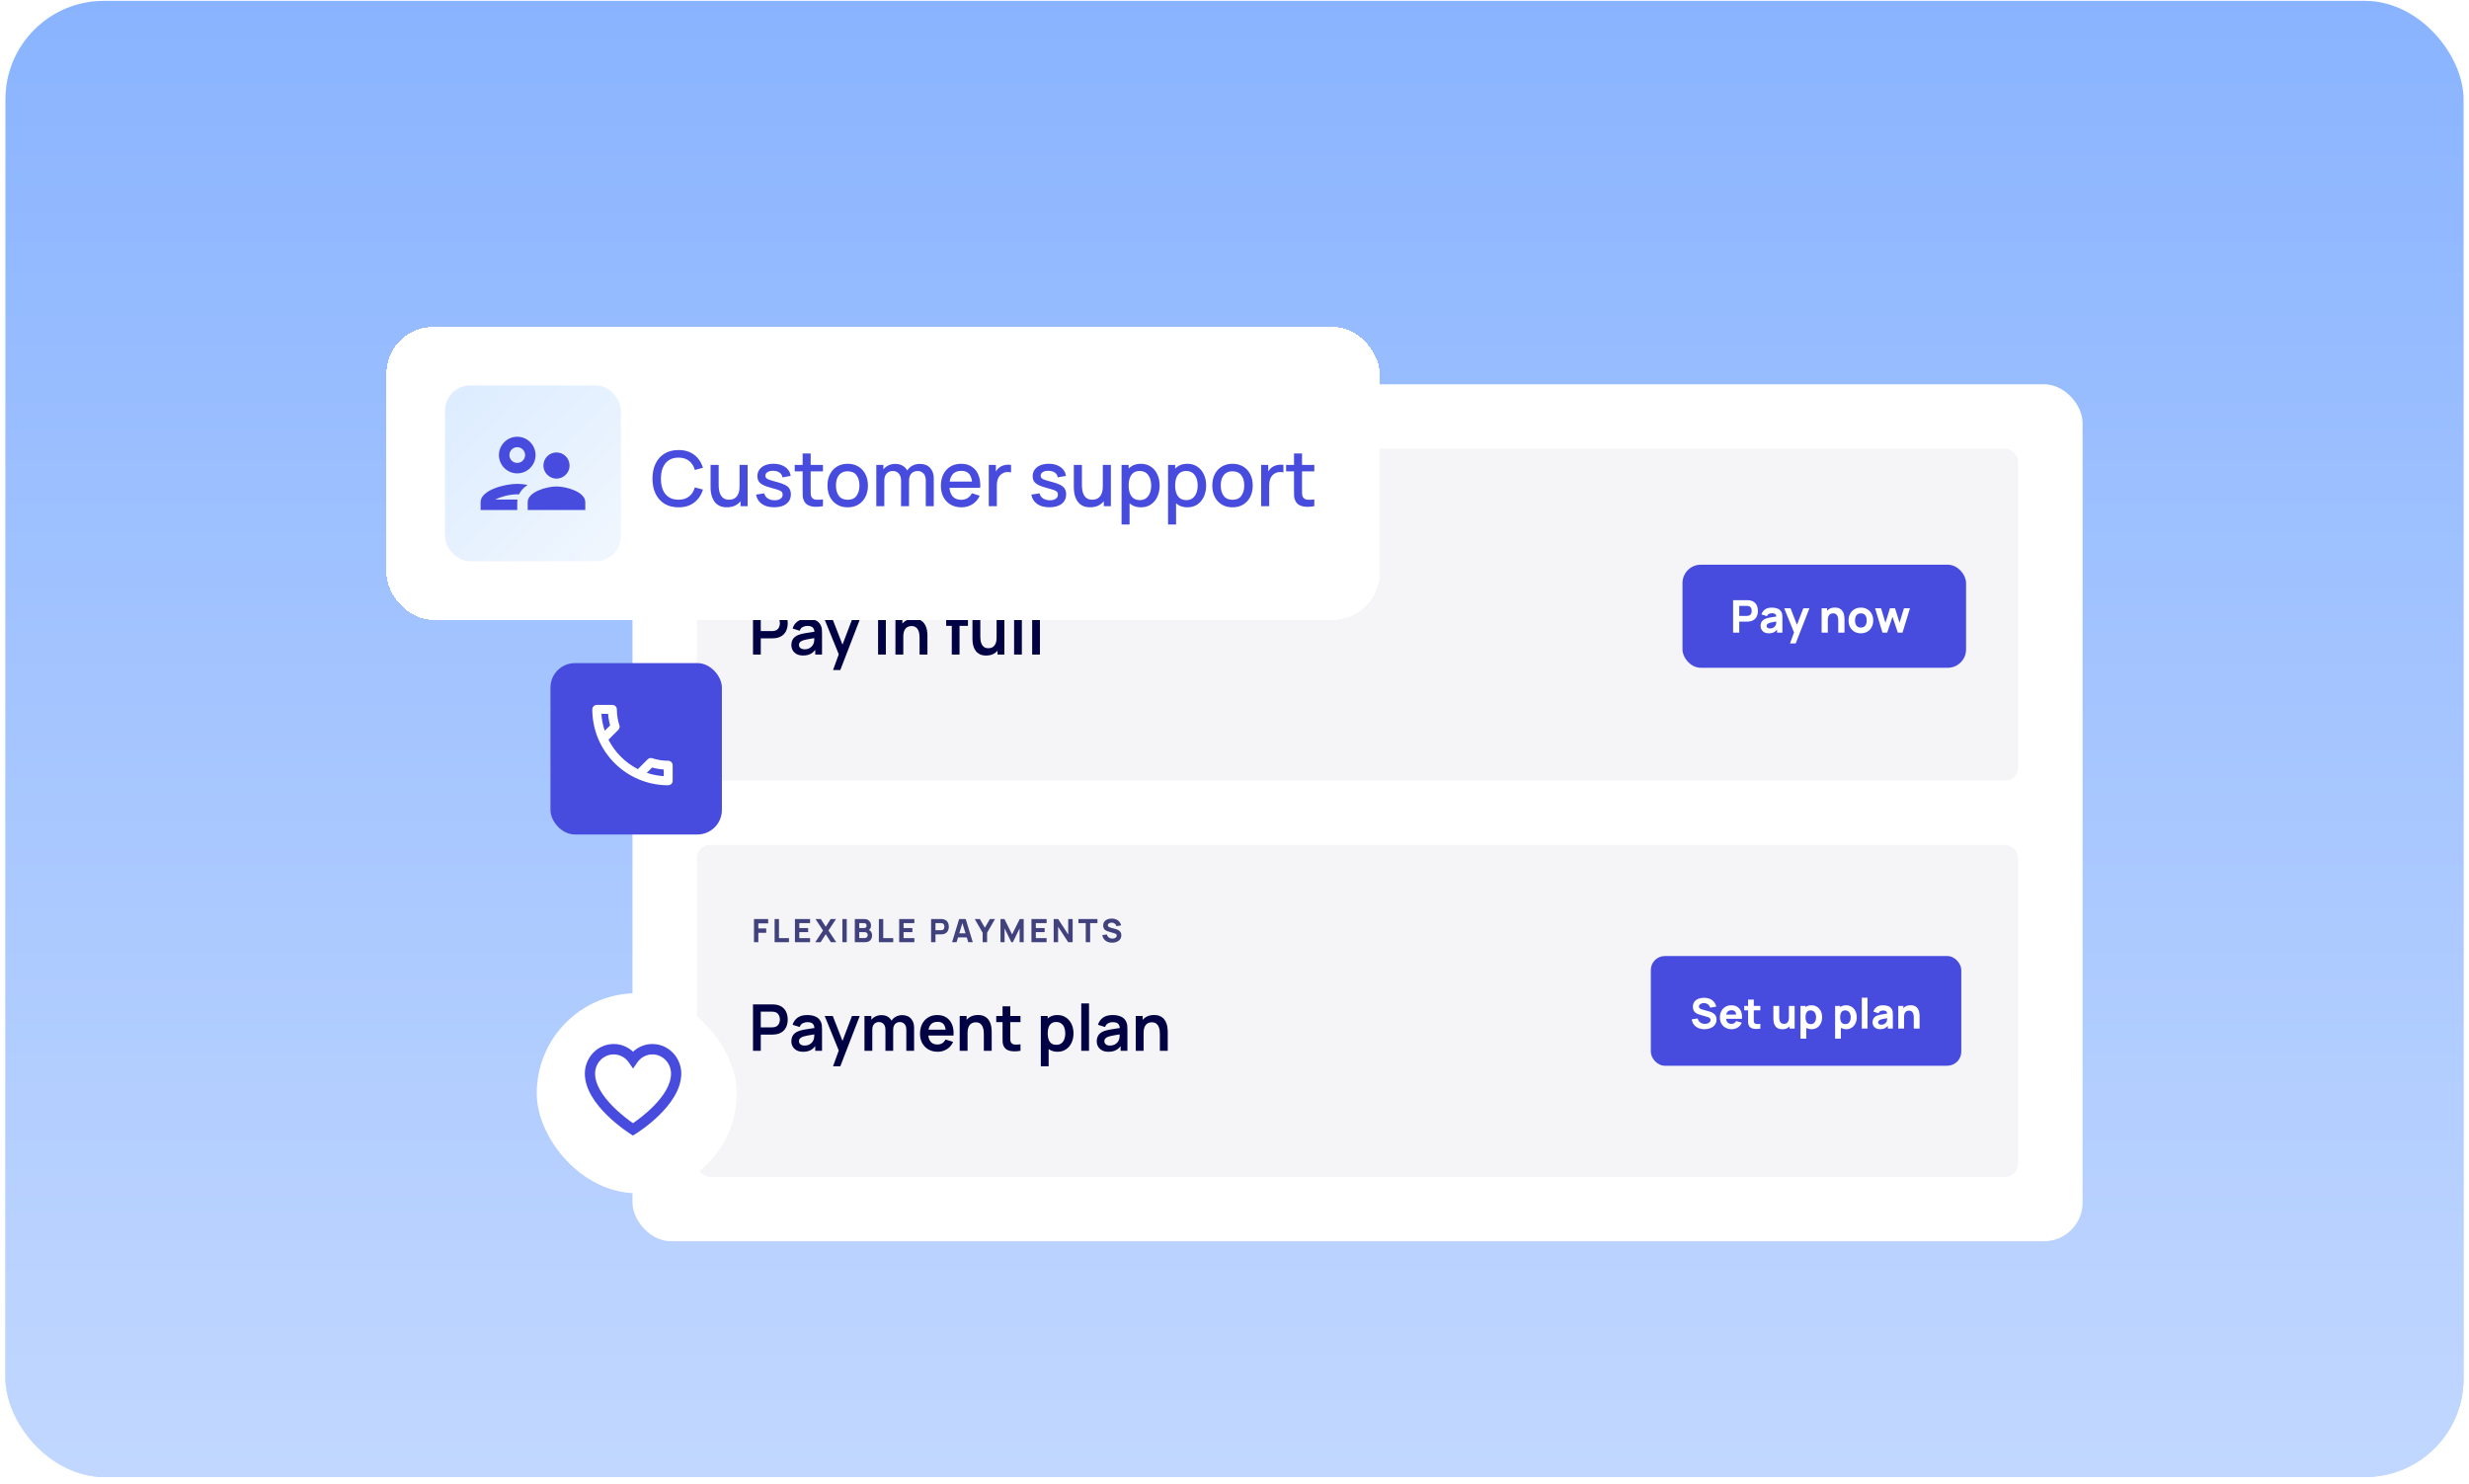
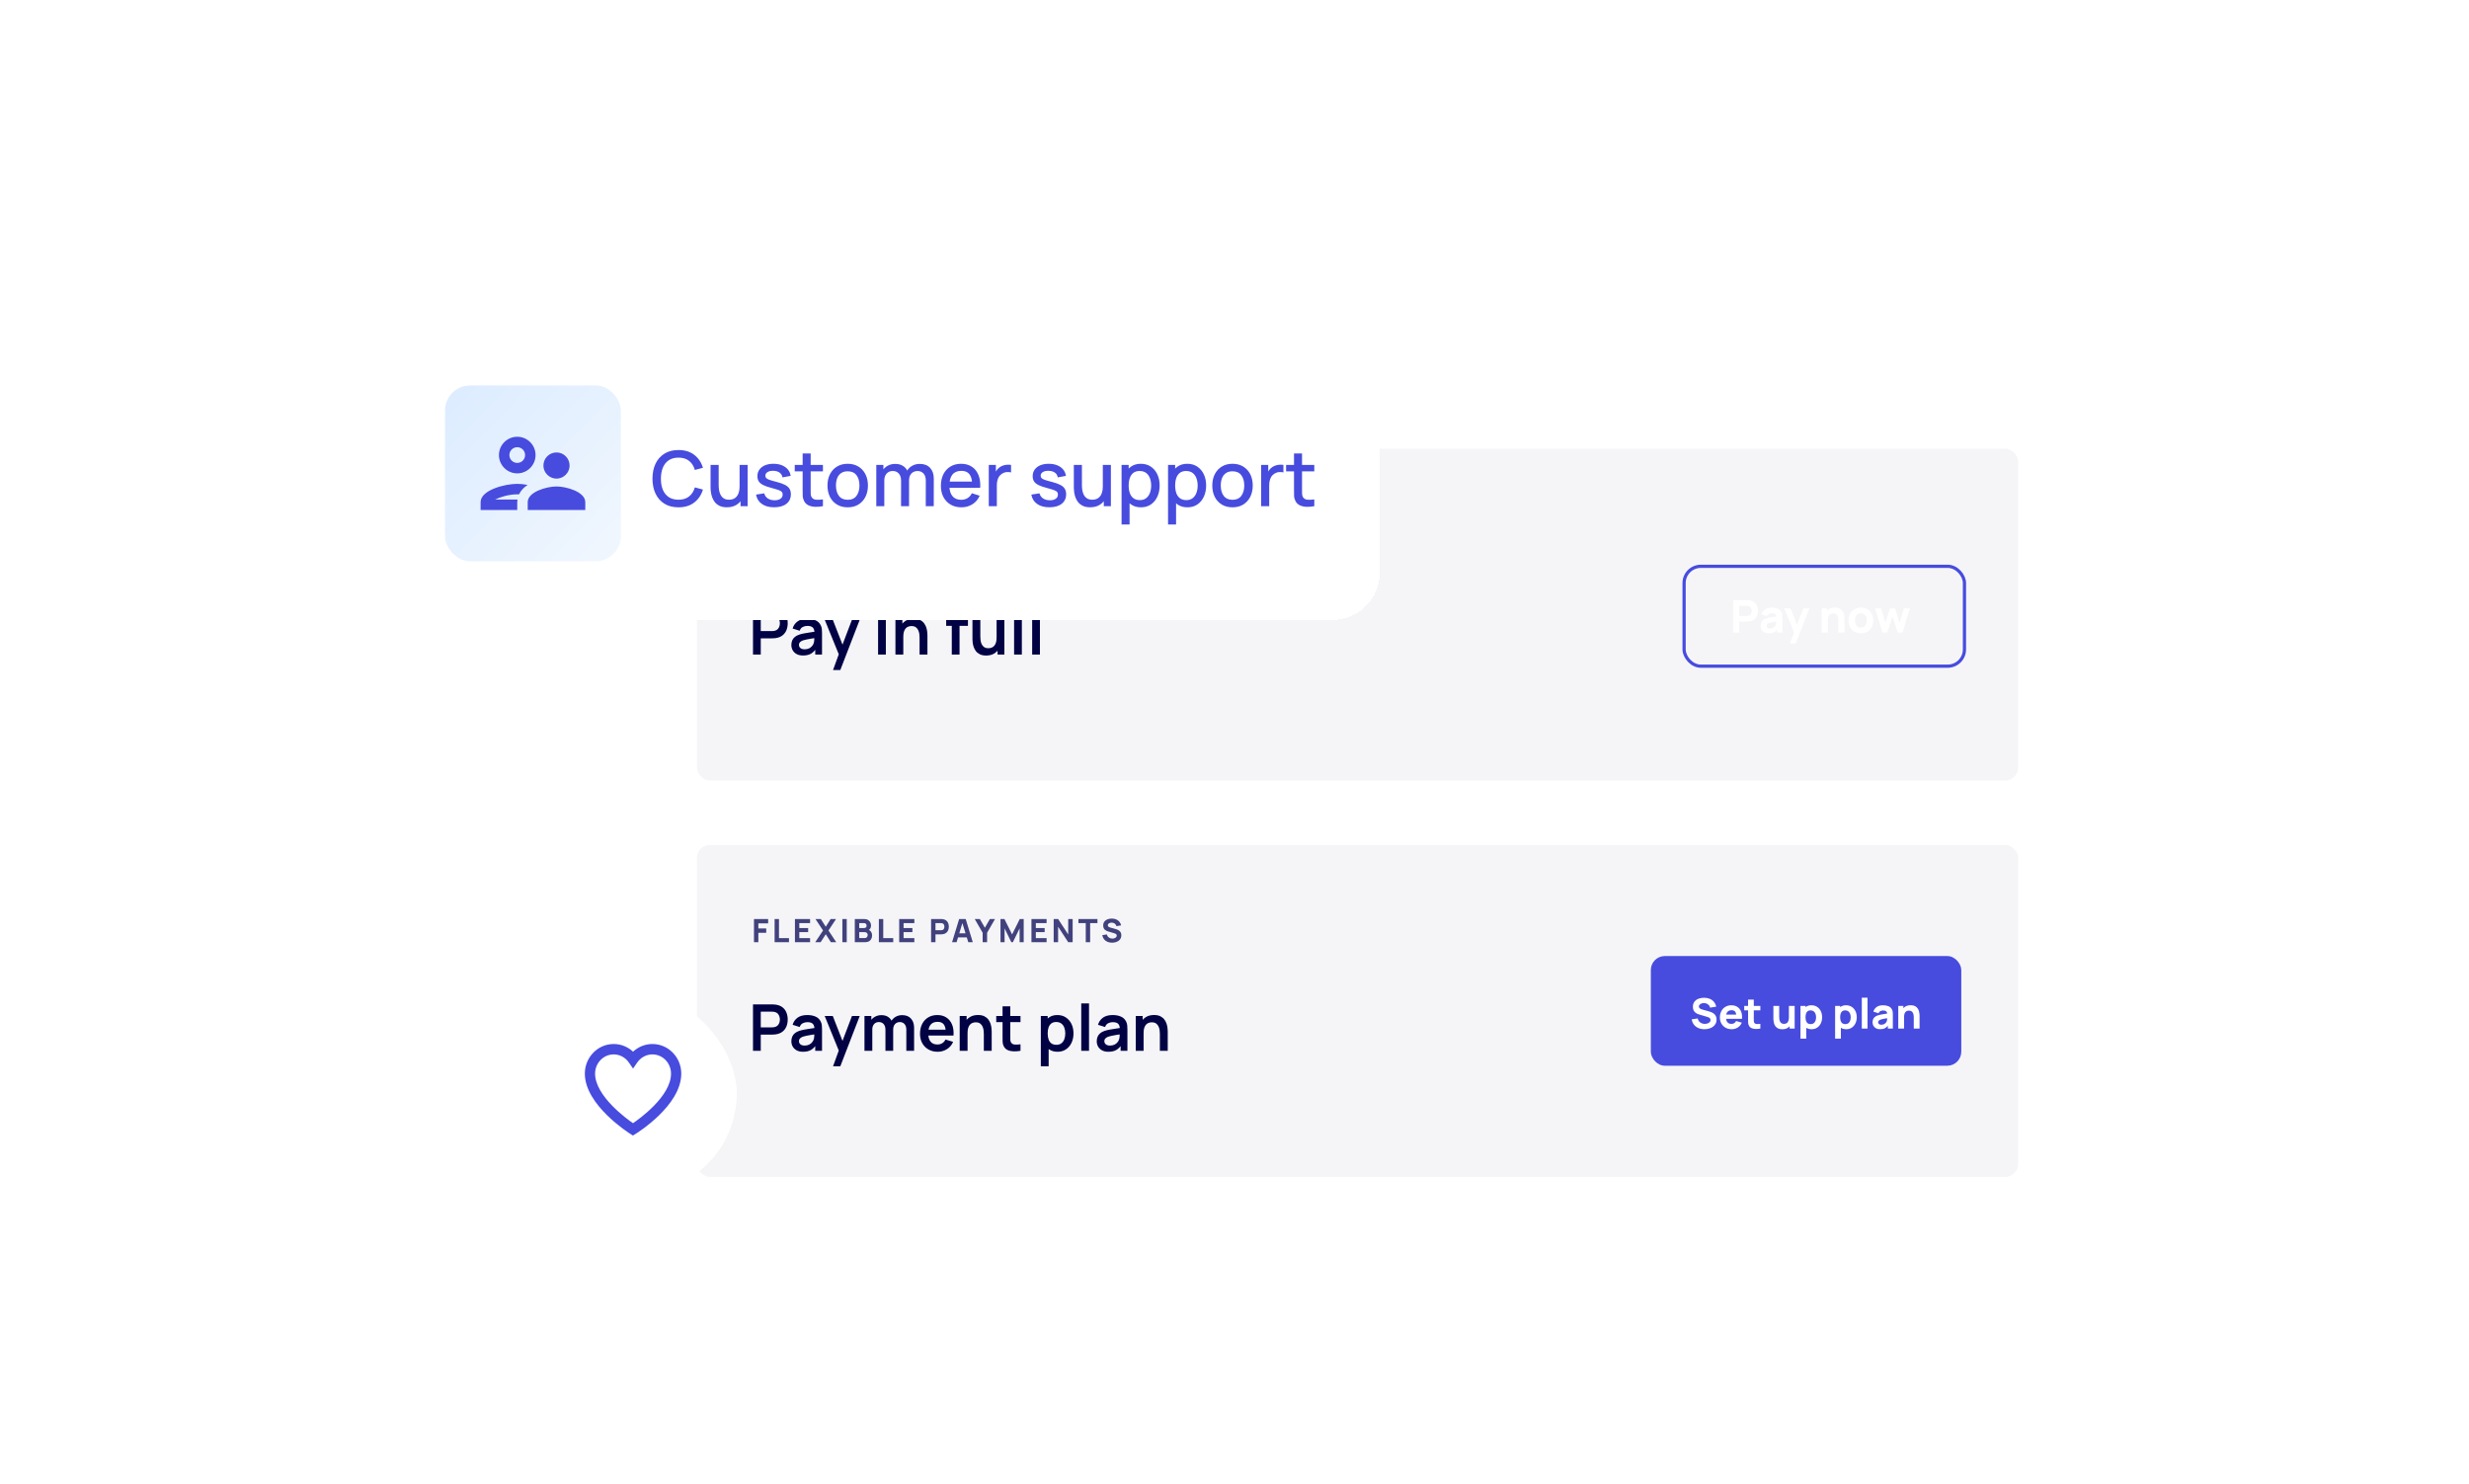
<svg xmlns="http://www.w3.org/2000/svg" width="301" height="181" viewBox="0 0 301 181" fill="none">
-   <rect x="0.667" y="0.108" width="299.667" height="180" rx="12" fill="#73A5FF" />
  <path d="M300.334 168.108C300.334 174.736 294.961 180.108 288.334 180.108L12.667 180.108C6.04 180.108 0.667 174.736 0.667 168.108L0.667 12.108C0.667 5.481 6.04 0.108 12.667 0.108L288.334 0.108C294.961 0.108 300.334 5.481 300.334 12.108L300.334 168.108Z" fill="url(#paint0_linear_4398_70424)" />
  <mask id="mask0_4398_70424" style="mask-type:alpha" maskUnits="userSpaceOnUse" x="0" y="0" width="301" height="181">
    <rect x="0.667" y="0.108" width="299.667" height="180" rx="12" fill="white" />
  </mask>
  <g mask="url(#mask0_4398_70424)">
-     <rect x="77.107" y="46.858" width="176.786" height="104.5" rx="4.714" fill="white" />
    <rect x="84.965" y="54.715" width="161.071" height="40.464" rx="1.571" fill="#F5F5F8" />
    <path d="M92.987 66.632C92.777 66.632 92.588 66.595 92.419 66.522C92.251 66.447 92.113 66.341 92.004 66.204C91.897 66.065 91.829 65.9 91.8 65.709L92.358 65.626C92.397 65.788 92.478 65.913 92.602 66.001C92.725 66.089 92.865 66.133 93.022 66.133C93.11 66.133 93.195 66.119 93.277 66.091C93.36 66.064 93.427 66.023 93.48 65.97C93.533 65.916 93.56 65.85 93.56 65.771C93.56 65.743 93.556 65.715 93.546 65.689C93.539 65.661 93.525 65.636 93.505 65.612C93.486 65.589 93.457 65.566 93.421 65.545C93.385 65.525 93.34 65.505 93.285 65.489L92.551 65.272C92.496 65.257 92.431 65.234 92.358 65.206C92.286 65.177 92.216 65.136 92.148 65.082C92.08 65.028 92.023 64.957 91.977 64.87C91.933 64.781 91.91 64.669 91.91 64.534C91.91 64.344 91.958 64.186 92.054 64.06C92.149 63.935 92.277 63.841 92.437 63.779C92.596 63.718 92.773 63.688 92.967 63.689C93.162 63.692 93.336 63.725 93.49 63.789C93.643 63.853 93.771 63.947 93.874 64.07C93.978 64.192 94.053 64.341 94.098 64.518L93.521 64.616C93.5 64.525 93.461 64.447 93.405 64.385C93.349 64.322 93.281 64.274 93.203 64.241C93.125 64.208 93.044 64.191 92.959 64.188C92.875 64.186 92.796 64.197 92.722 64.224C92.648 64.248 92.588 64.285 92.541 64.334C92.495 64.382 92.472 64.439 92.472 64.506C92.472 64.568 92.491 64.618 92.529 64.658C92.567 64.696 92.615 64.726 92.672 64.75C92.73 64.773 92.789 64.793 92.849 64.809L93.34 64.942C93.413 64.962 93.495 64.988 93.584 65.021C93.673 65.052 93.758 65.097 93.839 65.154C93.922 65.211 93.989 65.285 94.041 65.379C94.095 65.471 94.122 65.589 94.122 65.732C94.122 65.884 94.09 66.017 94.026 66.131C93.963 66.243 93.878 66.337 93.77 66.412C93.663 66.485 93.541 66.54 93.405 66.577C93.27 66.613 93.131 66.632 92.987 66.632ZM94.986 66.573V63.744H95.52V66.573H94.986ZM96.502 66.573V63.744H97.044L98.274 65.63V63.744H98.816V66.573H98.274L97.044 64.687V66.573H96.502ZM100.935 66.632C100.757 66.632 100.588 66.6 100.427 66.537C100.266 66.473 100.123 66.379 99.998 66.254C99.875 66.13 99.778 65.976 99.706 65.793C99.635 65.61 99.6 65.398 99.6 65.159C99.6 64.846 99.659 64.58 99.778 64.361C99.899 64.141 100.06 63.973 100.262 63.858C100.465 63.743 100.689 63.685 100.935 63.685C101.299 63.685 101.586 63.77 101.794 63.939C102.002 64.108 102.141 64.347 102.212 64.656L101.666 64.734C101.615 64.569 101.531 64.438 101.415 64.339C101.299 64.24 101.151 64.189 100.971 64.188C100.791 64.186 100.642 64.224 100.523 64.304C100.404 64.384 100.314 64.497 100.254 64.644C100.195 64.79 100.165 64.962 100.165 65.159C100.165 65.355 100.195 65.525 100.254 65.669C100.314 65.813 100.404 65.925 100.523 66.005C100.642 66.085 100.791 66.126 100.971 66.129C101.093 66.131 101.203 66.111 101.301 66.066C101.4 66.021 101.484 65.951 101.552 65.856C101.62 65.76 101.669 65.638 101.698 65.489H101.25V65.076H102.267C102.27 65.093 102.272 65.123 102.273 65.166C102.274 65.21 102.275 65.234 102.275 65.241C102.275 65.512 102.22 65.752 102.11 65.962C102 66.171 101.845 66.336 101.644 66.455C101.444 66.573 101.208 66.632 100.935 66.632ZM103.101 66.573V63.744H103.635V66.074H104.853V66.573H103.101ZM105.58 66.573V63.744H107.426V64.243H106.114V64.848H107.191V65.347H106.114V66.074H107.426V66.573H105.58ZM109.469 66.573V63.744H110.664C110.691 63.744 110.728 63.745 110.774 63.748C110.821 63.749 110.863 63.753 110.899 63.76C111.068 63.786 111.206 63.842 111.314 63.927C111.422 64.012 111.502 64.119 111.553 64.249C111.604 64.377 111.63 64.521 111.63 64.679C111.63 64.838 111.604 64.982 111.551 65.111C111.5 65.24 111.42 65.346 111.312 65.431C111.204 65.517 111.067 65.572 110.899 65.599C110.863 65.604 110.821 65.608 110.774 65.61C110.726 65.613 110.69 65.614 110.664 65.614H110.004V66.573H109.469ZM110.004 65.115H110.64C110.667 65.115 110.698 65.114 110.73 65.111C110.763 65.109 110.793 65.103 110.821 65.096C110.893 65.076 110.948 65.043 110.988 64.997C111.027 64.95 111.054 64.898 111.068 64.842C111.084 64.785 111.092 64.73 111.092 64.679C111.092 64.628 111.084 64.574 111.068 64.518C111.054 64.46 111.027 64.409 110.988 64.363C110.948 64.316 110.893 64.282 110.821 64.263C110.793 64.255 110.763 64.25 110.73 64.247C110.698 64.244 110.667 64.243 110.64 64.243H110.004V65.115ZM112.025 66.573L112.889 63.744H113.687L114.551 66.573H114.001L113.231 64.078H113.333L112.575 66.573H112.025ZM112.544 65.984V65.484H114.037V65.984H112.544ZM115.754 66.573V65.422L114.787 63.744H115.412L116.025 64.809L116.637 63.744H117.262L116.296 65.422V66.573H115.754ZM117.93 66.573V63.744H118.409L119.344 65.622L120.279 63.744H120.758V66.573H120.259V64.883L119.438 66.573H119.25L118.428 64.883V66.573H117.93ZM121.702 66.573V63.744H123.549V64.243H122.237V64.848H123.313V65.347H122.237V66.074H123.549V66.573H121.702ZM124.412 66.573V63.744H124.955L126.184 65.63V63.744H126.726V66.573H126.184L124.955 64.687V66.573H124.412ZM128.323 66.573V64.243H127.432V63.744H129.749V64.243H128.858V66.573H128.323Z" fill="#41427D" />
-     <rect x="205.311" y="69.055" width="34.179" height="12.179" rx="2.043" fill="#474CDE" />
    <rect x="205.311" y="69.055" width="34.179" height="12.179" rx="2.043" stroke="#474CDE" stroke-width="0.393" />
    <path d="M211.285 77.144V73.184H212.957C212.996 73.184 213.047 73.186 213.111 73.19C213.177 73.192 213.236 73.197 213.287 73.206C213.524 73.243 213.717 73.321 213.868 73.44C214.02 73.559 214.132 73.71 214.203 73.891C214.275 74.071 214.31 74.272 214.31 74.493C214.31 74.715 214.274 74.917 214.2 75.098C214.129 75.278 214.017 75.427 213.865 75.546C213.715 75.666 213.522 75.744 213.287 75.78C213.236 75.788 213.177 75.793 213.111 75.797C213.045 75.8 212.994 75.802 212.957 75.802H212.033V77.144H211.285ZM212.033 75.104H212.924C212.963 75.104 213.005 75.102 213.051 75.098C213.097 75.095 213.139 75.087 213.177 75.076C213.278 75.049 213.356 75.003 213.411 74.939C213.466 74.873 213.504 74.8 213.524 74.722C213.546 74.641 213.557 74.565 213.557 74.493C213.557 74.422 213.546 74.347 213.524 74.268C213.504 74.187 213.466 74.115 213.411 74.05C213.356 73.984 213.278 73.938 213.177 73.91C213.139 73.899 213.097 73.892 213.051 73.888C213.005 73.885 212.963 73.883 212.924 73.883H212.033V75.104ZM215.628 77.227C215.416 77.227 215.235 77.186 215.087 77.106C214.94 77.023 214.828 76.914 214.751 76.778C214.676 76.641 214.638 76.49 214.638 76.325C214.638 76.187 214.66 76.062 214.702 75.948C214.744 75.834 214.812 75.734 214.905 75.648C215.001 75.56 215.128 75.487 215.287 75.428C215.397 75.388 215.529 75.352 215.681 75.321C215.833 75.29 216.005 75.26 216.198 75.233C216.39 75.204 216.602 75.172 216.833 75.137L216.563 75.285C216.563 75.109 216.521 74.98 216.437 74.897C216.353 74.815 216.211 74.774 216.013 74.774C215.903 74.774 215.789 74.8 215.67 74.853C215.551 74.907 215.467 75.001 215.419 75.137L214.743 74.922C214.818 74.677 214.959 74.477 215.166 74.323C215.374 74.169 215.656 74.092 216.013 74.092C216.276 74.092 216.508 74.132 216.712 74.213C216.915 74.293 217.069 74.433 217.174 74.631C217.233 74.741 217.267 74.851 217.278 74.961C217.289 75.071 217.295 75.194 217.295 75.329V77.144H216.64V76.534L216.734 76.66C216.589 76.86 216.432 77.005 216.264 77.095C216.097 77.183 215.885 77.227 215.628 77.227ZM215.788 76.638C215.925 76.638 216.041 76.615 216.134 76.567C216.23 76.517 216.305 76.461 216.36 76.399C216.417 76.337 216.455 76.284 216.475 76.242C216.514 76.162 216.536 76.068 216.541 75.962C216.549 75.854 216.552 75.764 216.552 75.692L216.772 75.747C216.551 75.784 216.371 75.815 216.233 75.841C216.096 75.865 215.985 75.887 215.901 75.907C215.816 75.927 215.742 75.949 215.678 75.973C215.605 76.002 215.545 76.034 215.499 76.069C215.455 76.102 215.422 76.139 215.4 76.179C215.38 76.219 215.37 76.264 215.37 76.314C215.37 76.382 215.386 76.44 215.419 76.49C215.454 76.537 215.503 76.574 215.565 76.6C215.628 76.626 215.702 76.638 215.788 76.638ZM218.223 78.464L218.795 76.891L218.806 77.353L217.513 74.174H218.289L219.158 76.424H218.982L219.845 74.174H220.593L218.916 78.464H218.223ZM224.105 77.144V75.742C224.105 75.674 224.102 75.588 224.094 75.483C224.087 75.377 224.064 75.271 224.026 75.164C223.987 75.058 223.924 74.969 223.836 74.897C223.75 74.826 223.627 74.79 223.467 74.79C223.403 74.79 223.334 74.8 223.261 74.82C223.188 74.841 223.119 74.88 223.055 74.939C222.991 74.996 222.937 75.08 222.895 75.192C222.855 75.304 222.835 75.452 222.835 75.637L222.406 75.434C222.406 75.199 222.453 74.979 222.549 74.774C222.644 74.569 222.787 74.403 222.978 74.276C223.17 74.15 223.412 74.086 223.704 74.086C223.937 74.086 224.126 74.126 224.273 74.204C224.42 74.283 224.533 74.383 224.614 74.504C224.697 74.625 224.755 74.752 224.79 74.884C224.825 75.014 224.846 75.133 224.853 75.241C224.861 75.35 224.864 75.428 224.864 75.478V77.144H224.105ZM222.076 77.144V74.174H222.741V75.159H222.835V77.144H222.076ZM226.861 77.227C226.562 77.227 226.3 77.16 226.074 77.026C225.849 76.892 225.673 76.708 225.546 76.473C225.421 76.237 225.359 75.966 225.359 75.659C225.359 75.35 225.423 75.077 225.552 74.843C225.68 74.606 225.857 74.422 226.082 74.29C226.308 74.158 226.567 74.092 226.861 74.092C227.159 74.092 227.422 74.159 227.647 74.293C227.874 74.426 228.051 74.612 228.178 74.848C228.304 75.083 228.368 75.353 228.368 75.659C228.368 75.967 228.303 76.24 228.175 76.476C228.049 76.711 227.872 76.895 227.644 77.029C227.419 77.161 227.158 77.227 226.861 77.227ZM226.861 76.528C227.101 76.528 227.28 76.448 227.397 76.286C227.516 76.123 227.576 75.914 227.576 75.659C227.576 75.395 227.515 75.184 227.394 75.027C227.275 74.869 227.097 74.79 226.861 74.79C226.697 74.79 226.564 74.827 226.459 74.9C226.355 74.974 226.277 75.075 226.225 75.206C226.176 75.336 226.151 75.487 226.151 75.659C226.151 75.925 226.211 76.137 226.33 76.294C226.451 76.45 226.628 76.528 226.861 76.528ZM229.497 77.144L228.59 74.169L229.321 74.174L229.86 75.945L230.408 74.174H231.029L231.576 75.945L232.115 74.174H232.847L231.939 77.144H231.367L230.718 75.208L230.069 77.144H229.497Z" fill="white" />
-     <path d="M91.8 79.815V74.158H94.138C94.193 74.158 94.263 74.16 94.35 74.165C94.436 74.168 94.516 74.176 94.59 74.189C94.917 74.239 95.187 74.347 95.399 74.515C95.614 74.683 95.772 74.895 95.874 75.151C95.979 75.406 96.031 75.688 96.031 76C96.031 76.309 95.979 76.592 95.874 76.849C95.769 77.103 95.61 77.314 95.395 77.481C95.183 77.649 94.914 77.757 94.59 77.807C94.516 77.818 94.435 77.826 94.346 77.831C94.26 77.836 94.19 77.839 94.138 77.839H92.747V79.815H91.8ZM92.747 76.955H94.099C94.151 76.955 94.21 76.952 94.275 76.947C94.341 76.942 94.401 76.931 94.456 76.915C94.613 76.876 94.736 76.807 94.825 76.707C94.917 76.608 94.981 76.495 95.018 76.369C95.057 76.244 95.077 76.121 95.077 76C95.077 75.88 95.057 75.757 95.018 75.631C94.981 75.502 94.917 75.388 94.825 75.289C94.736 75.189 94.613 75.12 94.456 75.081C94.401 75.065 94.341 75.056 94.275 75.053C94.21 75.048 94.151 75.045 94.099 75.045H92.747V76.955ZM97.897 79.933C97.591 79.933 97.332 79.875 97.12 79.76C96.907 79.642 96.746 79.486 96.636 79.292C96.529 79.098 96.475 78.885 96.475 78.652C96.475 78.448 96.509 78.264 96.577 78.102C96.645 77.937 96.75 77.795 96.892 77.678C97.033 77.557 97.216 77.459 97.442 77.383C97.612 77.328 97.811 77.278 98.039 77.234C98.269 77.189 98.518 77.148 98.785 77.112C99.055 77.073 99.337 77.031 99.63 76.986L99.292 77.179C99.295 76.885 99.229 76.669 99.096 76.53C98.962 76.392 98.737 76.322 98.42 76.322C98.229 76.322 98.044 76.367 97.866 76.456C97.688 76.545 97.564 76.698 97.493 76.915L96.629 76.644C96.733 76.285 96.932 75.997 97.226 75.78C97.522 75.563 97.92 75.454 98.42 75.454C98.797 75.454 99.128 75.516 99.414 75.639C99.702 75.762 99.915 75.963 100.054 76.244C100.13 76.393 100.176 76.546 100.192 76.703C100.207 76.858 100.215 77.027 100.215 77.21V79.815H99.386V78.895L99.524 79.045C99.333 79.351 99.109 79.576 98.852 79.72C98.598 79.862 98.28 79.933 97.897 79.933ZM98.086 79.178C98.301 79.178 98.484 79.14 98.636 79.064C98.788 78.988 98.908 78.895 98.997 78.785C99.089 78.675 99.151 78.572 99.182 78.475C99.232 78.355 99.259 78.217 99.264 78.063C99.272 77.905 99.276 77.778 99.276 77.681L99.567 77.768C99.282 77.812 99.037 77.852 98.832 77.886C98.628 77.92 98.453 77.953 98.306 77.984C98.159 78.013 98.03 78.046 97.917 78.082C97.807 78.121 97.714 78.167 97.638 78.22C97.562 78.272 97.503 78.332 97.461 78.4C97.422 78.469 97.402 78.548 97.402 78.64C97.402 78.745 97.429 78.838 97.481 78.919C97.533 78.998 97.609 79.06 97.709 79.108C97.811 79.155 97.937 79.178 98.086 79.178ZM101.558 81.7L102.375 79.457L102.391 80.117L100.541 75.572H101.527L102.839 78.935H102.587L103.864 75.572H104.811L102.446 81.7H101.558ZM107.048 74.928V74.059H107.995V74.928H107.048ZM107.048 79.815V75.572H107.995V79.815H107.048ZM112.107 79.815V77.772C112.107 77.638 112.097 77.49 112.079 77.328C112.061 77.165 112.017 77.01 111.949 76.86C111.884 76.709 111.784 76.584 111.651 76.487C111.52 76.39 111.342 76.342 111.117 76.342C110.996 76.342 110.877 76.362 110.759 76.401C110.641 76.44 110.534 76.508 110.437 76.605C110.343 76.699 110.267 76.83 110.209 76.998C110.151 77.163 110.123 77.375 110.123 77.634L109.561 77.395C109.561 77.033 109.63 76.706 109.769 76.413C109.91 76.119 110.117 75.886 110.39 75.713C110.662 75.538 110.997 75.45 111.395 75.45C111.71 75.45 111.969 75.502 112.173 75.607C112.378 75.712 112.54 75.846 112.66 76.008C112.781 76.17 112.87 76.343 112.928 76.526C112.985 76.71 113.022 76.884 113.038 77.049C113.056 77.211 113.065 77.344 113.065 77.446V79.815H112.107ZM109.164 79.815V75.572H110.009V76.888H110.123V79.815H109.164ZM116.033 79.815V75.505C116.033 75.398 116.036 75.28 116.044 75.151C116.052 75.02 116.074 74.891 116.111 74.763C116.148 74.634 116.215 74.518 116.311 74.413C116.432 74.279 116.562 74.188 116.7 74.138C116.842 74.085 116.981 74.057 117.117 74.052C117.253 74.044 117.372 74.04 117.474 74.04H118.005V74.81H117.514C117.333 74.81 117.198 74.856 117.109 74.947C117.023 75.036 116.979 75.154 116.979 75.301V79.815H116.033ZM115.349 76.314V75.572H118.005V76.314H115.349ZM120.224 79.936C119.909 79.936 119.65 79.884 119.446 79.779C119.242 79.675 119.079 79.541 118.959 79.379C118.838 79.216 118.749 79.043 118.692 78.86C118.634 78.677 118.596 78.504 118.578 78.341C118.562 78.177 118.554 78.043 118.554 77.941V75.572H119.513V77.615C119.513 77.746 119.522 77.894 119.54 78.059C119.559 78.221 119.6 78.378 119.666 78.53C119.734 78.679 119.834 78.802 119.964 78.899C120.098 78.996 120.277 79.045 120.503 79.045C120.623 79.045 120.742 79.025 120.86 78.986C120.978 78.947 121.084 78.88 121.178 78.785C121.275 78.689 121.353 78.556 121.41 78.389C121.468 78.221 121.497 78.009 121.497 77.752L122.058 77.992C122.058 78.353 121.988 78.681 121.846 78.974C121.707 79.267 121.502 79.502 121.229 79.677C120.957 79.85 120.622 79.936 120.224 79.936ZM121.611 79.815V78.499H121.497V75.572H122.447V79.815H121.611ZM123.63 79.815V74.04H124.576V79.815H123.63ZM125.832 79.815V74.04H126.779V79.815H125.832Z" fill="#000244" />
+     <path d="M91.8 79.815V74.158H94.138C94.193 74.158 94.263 74.16 94.35 74.165C94.436 74.168 94.516 74.176 94.59 74.189C94.917 74.239 95.187 74.347 95.399 74.515C95.614 74.683 95.772 74.895 95.874 75.151C95.979 75.406 96.031 75.688 96.031 76C96.031 76.309 95.979 76.592 95.874 76.849C95.769 77.103 95.61 77.314 95.395 77.481C95.183 77.649 94.914 77.757 94.59 77.807C94.516 77.818 94.435 77.826 94.346 77.831C94.26 77.836 94.19 77.839 94.138 77.839H92.747V79.815H91.8ZM92.747 76.955H94.099C94.151 76.955 94.21 76.952 94.275 76.947C94.341 76.942 94.401 76.931 94.456 76.915C94.613 76.876 94.736 76.807 94.825 76.707C94.917 76.608 94.981 76.495 95.018 76.369C95.057 76.244 95.077 76.121 95.077 76C95.077 75.88 95.057 75.757 95.018 75.631C94.981 75.502 94.917 75.388 94.825 75.289C94.736 75.189 94.613 75.12 94.456 75.081C94.401 75.065 94.341 75.056 94.275 75.053C94.21 75.048 94.151 75.045 94.099 75.045H92.747V76.955ZM97.897 79.933C97.591 79.933 97.332 79.875 97.12 79.76C96.907 79.642 96.746 79.486 96.636 79.292C96.529 79.098 96.475 78.885 96.475 78.652C96.475 78.448 96.509 78.264 96.577 78.102C96.645 77.937 96.75 77.795 96.892 77.678C97.033 77.557 97.216 77.459 97.442 77.383C97.612 77.328 97.811 77.278 98.039 77.234C98.269 77.189 98.518 77.148 98.785 77.112C99.055 77.073 99.337 77.031 99.63 76.986L99.292 77.179C99.295 76.885 99.229 76.669 99.096 76.53C98.962 76.392 98.737 76.322 98.42 76.322C98.229 76.322 98.044 76.367 97.866 76.456C97.688 76.545 97.564 76.698 97.493 76.915L96.629 76.644C96.733 76.285 96.932 75.997 97.226 75.78C97.522 75.563 97.92 75.454 98.42 75.454C98.797 75.454 99.128 75.516 99.414 75.639C99.702 75.762 99.915 75.963 100.054 76.244C100.13 76.393 100.176 76.546 100.192 76.703C100.207 76.858 100.215 77.027 100.215 77.21V79.815H99.386V78.895L99.524 79.045C99.333 79.351 99.109 79.576 98.852 79.72C98.598 79.862 98.28 79.933 97.897 79.933ZM98.086 79.178C98.301 79.178 98.484 79.14 98.636 79.064C98.788 78.988 98.908 78.895 98.997 78.785C99.089 78.675 99.151 78.572 99.182 78.475C99.232 78.355 99.259 78.217 99.264 78.063C99.272 77.905 99.276 77.778 99.276 77.681L99.567 77.768C99.282 77.812 99.037 77.852 98.832 77.886C98.628 77.92 98.453 77.953 98.306 77.984C98.159 78.013 98.03 78.046 97.917 78.082C97.807 78.121 97.714 78.167 97.638 78.22C97.562 78.272 97.503 78.332 97.461 78.4C97.422 78.469 97.402 78.548 97.402 78.64C97.402 78.745 97.429 78.838 97.481 78.919C97.533 78.998 97.609 79.06 97.709 79.108C97.811 79.155 97.937 79.178 98.086 79.178ZM101.558 81.7L102.375 79.457L102.391 80.117L100.541 75.572H101.527L102.839 78.935H102.587L103.864 75.572H104.811L102.446 81.7H101.558M107.048 74.928V74.059H107.995V74.928H107.048ZM107.048 79.815V75.572H107.995V79.815H107.048ZM112.107 79.815V77.772C112.107 77.638 112.097 77.49 112.079 77.328C112.061 77.165 112.017 77.01 111.949 76.86C111.884 76.709 111.784 76.584 111.651 76.487C111.52 76.39 111.342 76.342 111.117 76.342C110.996 76.342 110.877 76.362 110.759 76.401C110.641 76.44 110.534 76.508 110.437 76.605C110.343 76.699 110.267 76.83 110.209 76.998C110.151 77.163 110.123 77.375 110.123 77.634L109.561 77.395C109.561 77.033 109.63 76.706 109.769 76.413C109.91 76.119 110.117 75.886 110.39 75.713C110.662 75.538 110.997 75.45 111.395 75.45C111.71 75.45 111.969 75.502 112.173 75.607C112.378 75.712 112.54 75.846 112.66 76.008C112.781 76.17 112.87 76.343 112.928 76.526C112.985 76.71 113.022 76.884 113.038 77.049C113.056 77.211 113.065 77.344 113.065 77.446V79.815H112.107ZM109.164 79.815V75.572H110.009V76.888H110.123V79.815H109.164ZM116.033 79.815V75.505C116.033 75.398 116.036 75.28 116.044 75.151C116.052 75.02 116.074 74.891 116.111 74.763C116.148 74.634 116.215 74.518 116.311 74.413C116.432 74.279 116.562 74.188 116.7 74.138C116.842 74.085 116.981 74.057 117.117 74.052C117.253 74.044 117.372 74.04 117.474 74.04H118.005V74.81H117.514C117.333 74.81 117.198 74.856 117.109 74.947C117.023 75.036 116.979 75.154 116.979 75.301V79.815H116.033ZM115.349 76.314V75.572H118.005V76.314H115.349ZM120.224 79.936C119.909 79.936 119.65 79.884 119.446 79.779C119.242 79.675 119.079 79.541 118.959 79.379C118.838 79.216 118.749 79.043 118.692 78.86C118.634 78.677 118.596 78.504 118.578 78.341C118.562 78.177 118.554 78.043 118.554 77.941V75.572H119.513V77.615C119.513 77.746 119.522 77.894 119.54 78.059C119.559 78.221 119.6 78.378 119.666 78.53C119.734 78.679 119.834 78.802 119.964 78.899C120.098 78.996 120.277 79.045 120.503 79.045C120.623 79.045 120.742 79.025 120.86 78.986C120.978 78.947 121.084 78.88 121.178 78.785C121.275 78.689 121.353 78.556 121.41 78.389C121.468 78.221 121.497 78.009 121.497 77.752L122.058 77.992C122.058 78.353 121.988 78.681 121.846 78.974C121.707 79.267 121.502 79.502 121.229 79.677C120.957 79.85 120.622 79.936 120.224 79.936ZM121.611 79.815V78.499H121.497V75.572H122.447V79.815H121.611ZM123.63 79.815V74.04H124.576V79.815H123.63ZM125.832 79.815V74.04H126.779V79.815H125.832Z" fill="#000244" />
    <rect x="84.965" y="103.037" width="161.071" height="40.464" rx="1.571" fill="#F5F5F8" />
    <path d="M91.918 114.894V112.065H93.647V112.6H92.452V113.212H93.411V113.747H92.452V114.894H91.918ZM94.433 114.894V112.065H94.968V114.395H96.186V114.894H94.433ZM96.912 114.894V112.065H98.759V112.564H97.447V113.169H98.523V113.668H97.447V114.395H98.759V114.894H96.912ZM99.387 114.894L100.338 113.464L99.414 112.065H100.07L100.671 113.008L101.265 112.065H101.925L101.001 113.464L101.948 114.894H101.292L100.671 113.92L100.047 114.894H99.387ZM102.694 114.894V112.065H103.228V114.894H102.694ZM104.21 114.894V112.065H105.342C105.543 112.065 105.706 112.106 105.831 112.187C105.955 112.267 106.046 112.368 106.104 112.49C106.161 112.611 106.19 112.734 106.19 112.859C106.19 113.017 106.154 113.149 106.082 113.254C106.011 113.358 105.914 113.428 105.789 113.464V113.366C105.966 113.402 106.099 113.484 106.186 113.611C106.275 113.738 106.32 113.88 106.32 114.037C106.32 114.206 106.288 114.355 106.226 114.483C106.164 114.612 106.07 114.712 105.943 114.786C105.816 114.858 105.656 114.894 105.463 114.894H104.21ZM104.752 114.391H105.408C105.48 114.391 105.545 114.376 105.601 114.346C105.657 114.314 105.701 114.271 105.733 114.216C105.765 114.16 105.782 114.094 105.782 114.018C105.782 113.951 105.768 113.891 105.74 113.839C105.713 113.787 105.671 113.745 105.615 113.715C105.56 113.684 105.491 113.668 105.408 113.668H104.752V114.391ZM104.752 113.169H105.334C105.394 113.169 105.448 113.159 105.495 113.138C105.542 113.117 105.579 113.085 105.607 113.041C105.634 112.997 105.648 112.94 105.648 112.871C105.648 112.784 105.621 112.711 105.568 112.653C105.514 112.594 105.436 112.564 105.334 112.564H104.752V113.169ZM107.144 114.894V112.065H107.678V114.395H108.896V114.894H107.144ZM109.623 114.894V112.065H111.469V112.564H110.157V113.169H111.233V113.668H110.157V114.395H111.469V114.894H109.623ZM113.512 114.894V112.065H114.706C114.734 112.065 114.771 112.067 114.816 112.069C114.864 112.07 114.905 112.074 114.942 112.081C115.111 112.107 115.249 112.163 115.357 112.248C115.465 112.333 115.545 112.44 115.596 112.57C115.647 112.698 115.673 112.842 115.673 113C115.673 113.159 115.647 113.303 115.594 113.432C115.543 113.561 115.463 113.667 115.355 113.753C115.247 113.838 115.11 113.893 114.942 113.92C114.905 113.925 114.864 113.929 114.816 113.931C114.769 113.934 114.733 113.935 114.706 113.935H114.046V114.894H113.512ZM114.046 113.436H114.683C114.71 113.436 114.74 113.435 114.773 113.432C114.806 113.43 114.836 113.425 114.864 113.417C114.936 113.397 114.991 113.364 115.031 113.318C115.07 113.271 115.097 113.22 115.111 113.163C115.127 113.106 115.135 113.051 115.135 113C115.135 112.949 115.127 112.895 115.111 112.839C115.097 112.782 115.07 112.73 115.031 112.684C114.991 112.637 114.936 112.603 114.864 112.584C114.836 112.576 114.806 112.571 114.773 112.568C114.74 112.565 114.71 112.564 114.683 112.564H114.046V113.436ZM116.068 114.894L116.932 112.065H117.73L118.594 114.894H118.044L117.274 112.399H117.376L116.618 114.894H116.068ZM116.587 114.305V113.806H118.079V114.305H116.587ZM119.796 114.894V113.743L118.83 112.065H119.455L120.068 113.13L120.68 112.065H121.305L120.339 113.743V114.894H119.796ZM121.972 114.894V112.065H122.452L123.387 113.943L124.322 112.065H124.801V114.894H124.302V113.205L123.481 114.894H123.292L122.471 113.205V114.894H121.972ZM125.745 114.894V112.065H127.592V112.564H126.28V113.169H127.356V113.668H126.28V114.395H127.592V114.894H125.745ZM128.455 114.894V112.065H128.997L130.227 113.951V112.065H130.769V114.894H130.227L128.997 113.008V114.894H128.455ZM132.366 114.894V112.564H131.474V112.065H133.792V112.564H132.901V114.894H132.366ZM135.569 114.953C135.36 114.953 135.171 114.916 135.002 114.843C134.834 114.768 134.696 114.662 134.587 114.525C134.48 114.386 134.412 114.221 134.383 114.03L134.941 113.947C134.98 114.109 135.061 114.234 135.184 114.322C135.308 114.41 135.448 114.454 135.605 114.454C135.693 114.454 135.778 114.44 135.86 114.413C135.943 114.385 136.01 114.344 136.062 114.291C136.116 114.237 136.143 114.171 136.143 114.092C136.143 114.064 136.138 114.036 136.129 114.01C136.121 113.982 136.108 113.957 136.088 113.933C136.068 113.91 136.04 113.887 136.004 113.866C135.968 113.846 135.923 113.827 135.868 113.81L135.133 113.593C135.078 113.578 135.014 113.555 134.941 113.527C134.869 113.498 134.799 113.457 134.731 113.403C134.663 113.349 134.606 113.279 134.56 113.191C134.515 113.102 134.493 112.99 134.493 112.855C134.493 112.665 134.541 112.507 134.636 112.381C134.732 112.256 134.86 112.162 135.019 112.101C135.179 112.039 135.356 112.009 135.55 112.01C135.745 112.013 135.919 112.046 136.072 112.11C136.226 112.175 136.354 112.268 136.457 112.391C136.561 112.513 136.635 112.662 136.681 112.839L136.104 112.937C136.083 112.846 136.044 112.768 135.988 112.706C135.932 112.643 135.864 112.595 135.786 112.562C135.708 112.529 135.627 112.512 135.542 112.509C135.458 112.507 135.379 112.518 135.304 112.545C135.231 112.569 135.171 112.606 135.124 112.655C135.078 112.703 135.055 112.761 135.055 112.827C135.055 112.889 135.074 112.939 135.112 112.979C135.15 113.017 135.198 113.047 135.255 113.071C135.313 113.095 135.372 113.114 135.432 113.13L135.923 113.263C135.996 113.283 136.078 113.309 136.167 113.342C136.256 113.373 136.341 113.418 136.422 113.476C136.504 113.532 136.572 113.607 136.624 113.7C136.678 113.792 136.705 113.91 136.705 114.053C136.705 114.205 136.673 114.338 136.609 114.452C136.546 114.564 136.461 114.658 136.353 114.733C136.246 114.806 136.124 114.861 135.988 114.898C135.853 114.934 135.713 114.953 135.569 114.953Z" fill="#41427D" />
    <rect x="201.255" y="116.581" width="37.849" height="13.375" rx="1.707" fill="#474CDE" />
    <path d="M207.787 125.504C207.514 125.504 207.268 125.456 207.047 125.36C206.829 125.263 206.649 125.125 206.507 124.945C206.367 124.764 206.278 124.549 206.24 124.3L206.968 124.192C207.019 124.404 207.125 124.567 207.285 124.682C207.446 124.796 207.629 124.853 207.834 124.853C207.948 124.853 208.059 124.835 208.167 124.799C208.274 124.764 208.362 124.711 208.43 124.641C208.5 124.571 208.535 124.484 208.535 124.382C208.535 124.344 208.529 124.309 208.517 124.274C208.507 124.239 208.489 124.205 208.464 124.175C208.438 124.144 208.401 124.115 208.354 124.087C208.307 124.06 208.249 124.035 208.177 124.013L207.219 123.731C207.147 123.711 207.064 123.682 206.968 123.644C206.874 123.607 206.783 123.553 206.694 123.483C206.605 123.413 206.531 123.321 206.471 123.206C206.413 123.09 206.384 122.944 206.384 122.768C206.384 122.521 206.446 122.315 206.571 122.151C206.696 121.987 206.862 121.865 207.07 121.785C207.279 121.705 207.509 121.665 207.762 121.667C208.016 121.671 208.243 121.714 208.443 121.798C208.643 121.881 208.81 122.003 208.945 122.164C209.08 122.323 209.177 122.517 209.237 122.748L208.484 122.876C208.457 122.756 208.406 122.656 208.333 122.574C208.26 122.492 208.172 122.429 208.069 122.387C207.968 122.344 207.863 122.321 207.752 122.318C207.642 122.314 207.539 122.33 207.442 122.364C207.346 122.396 207.268 122.444 207.206 122.507C207.146 122.57 207.116 122.645 207.116 122.733C207.116 122.813 207.141 122.879 207.191 122.93C207.24 122.979 207.303 123.019 207.378 123.05C207.453 123.081 207.53 123.107 207.608 123.127L208.249 123.301C208.344 123.327 208.45 123.361 208.566 123.404C208.682 123.445 208.793 123.503 208.899 123.578C209.007 123.651 209.095 123.749 209.163 123.87C209.233 123.991 209.268 124.145 209.268 124.331C209.268 124.529 209.226 124.702 209.142 124.851C209.06 124.998 208.949 125.12 208.809 125.217C208.669 125.313 208.511 125.384 208.333 125.432C208.157 125.48 207.975 125.504 207.787 125.504ZM211.117 125.504C210.833 125.504 210.583 125.443 210.366 125.322C210.151 125.199 209.982 125.031 209.859 124.817C209.738 124.602 209.677 124.356 209.677 124.08C209.677 123.778 209.737 123.515 209.856 123.291C209.976 123.067 210.141 122.894 210.351 122.771C210.561 122.646 210.802 122.584 211.076 122.584C211.366 122.584 211.613 122.652 211.816 122.789C212.019 122.926 212.169 123.118 212.267 123.365C212.364 123.613 212.398 123.904 212.369 124.239H211.68V123.982C211.68 123.701 211.635 123.498 211.544 123.375C211.456 123.251 211.31 123.188 211.106 123.188C210.869 123.188 210.694 123.261 210.581 123.406C210.47 123.55 210.415 123.762 210.415 124.044C210.415 124.302 210.47 124.502 210.581 124.643C210.694 124.783 210.859 124.853 211.076 124.853C211.212 124.853 211.329 124.823 211.426 124.764C211.524 124.704 211.598 124.618 211.649 124.505L212.346 124.705C212.242 124.957 212.077 125.154 211.852 125.294C211.628 125.434 211.383 125.504 211.117 125.504ZM210.2 124.239V123.721H212.033V124.239H210.2ZM214.607 125.427C214.416 125.463 214.228 125.478 214.044 125.473C213.861 125.47 213.697 125.438 213.552 125.378C213.408 125.317 213.299 125.219 213.224 125.084C213.156 124.957 213.12 124.829 213.116 124.7C213.113 124.568 213.111 124.42 213.111 124.254V121.892H213.808V124.213C213.808 124.321 213.809 124.418 213.81 124.505C213.814 124.59 213.832 124.659 213.864 124.71C213.926 124.807 214.024 124.86 214.159 124.869C214.294 124.877 214.443 124.87 214.607 124.848V125.427ZM212.64 123.199V122.661H214.607V123.199H212.64ZM217.279 125.509C217.062 125.509 216.885 125.472 216.748 125.399C216.612 125.325 216.505 125.232 216.428 125.12C216.353 125.007 216.299 124.89 216.267 124.769C216.234 124.646 216.215 124.534 216.208 124.433C216.201 124.332 216.198 124.259 216.198 124.213V122.661H216.905V123.967C216.905 124.03 216.908 124.111 216.915 124.21C216.922 124.308 216.943 124.406 216.979 124.505C217.015 124.604 217.073 124.687 217.153 124.753C217.235 124.82 217.35 124.853 217.499 124.853C217.559 124.853 217.623 124.844 217.691 124.825C217.759 124.806 217.823 124.77 217.883 124.718C217.943 124.663 217.991 124.584 218.029 124.479C218.068 124.373 218.088 124.235 218.088 124.064L218.487 124.254C218.487 124.473 218.443 124.677 218.354 124.869C218.265 125.06 218.131 125.214 217.952 125.332C217.775 125.45 217.55 125.509 217.279 125.509ZM218.175 125.427V124.51H218.088V122.661H218.79V125.427H218.175ZM220.863 125.504C220.588 125.504 220.358 125.44 220.174 125.312C219.99 125.184 219.85 125.01 219.757 124.789C219.664 124.569 219.618 124.321 219.618 124.044C219.618 123.767 219.664 123.519 219.757 123.299C219.849 123.078 219.984 122.904 220.164 122.776C220.343 122.648 220.564 122.584 220.827 122.584C221.092 122.584 221.322 122.647 221.519 122.774C221.715 122.9 221.867 123.073 221.975 123.293C222.084 123.512 222.138 123.762 222.138 124.044C222.138 124.321 222.085 124.569 221.977 124.789C221.871 125.01 221.723 125.184 221.531 125.312C221.34 125.44 221.117 125.504 220.863 125.504ZM219.5 126.656V122.661H220.115V124.556H220.202V126.656H219.5ZM220.75 124.884C220.901 124.884 221.023 124.846 221.119 124.771C221.215 124.696 221.286 124.595 221.332 124.469C221.378 124.341 221.401 124.199 221.401 124.044C221.401 123.89 221.377 123.75 221.329 123.624C221.281 123.496 221.207 123.394 221.106 123.319C221.007 123.242 220.88 123.204 220.725 123.204C220.58 123.204 220.462 123.239 220.371 123.309C220.282 123.379 220.218 123.477 220.177 123.603C220.136 123.73 220.115 123.877 220.115 124.044C220.115 124.211 220.136 124.358 220.177 124.484C220.218 124.611 220.284 124.709 220.376 124.779C220.47 124.849 220.595 124.884 220.75 124.884ZM225.085 125.504C224.81 125.504 224.58 125.44 224.396 125.312C224.212 125.184 224.072 125.01 223.979 124.789C223.886 124.569 223.84 124.321 223.84 124.044C223.84 123.767 223.886 123.519 223.979 123.299C224.071 123.078 224.206 122.904 224.386 122.776C224.565 122.648 224.786 122.584 225.049 122.584C225.314 122.584 225.544 122.647 225.741 122.774C225.937 122.9 226.089 123.073 226.197 123.293C226.306 123.512 226.36 123.762 226.36 124.044C226.36 124.321 226.307 124.569 226.199 124.789C226.093 125.01 225.945 125.184 225.753 125.312C225.562 125.44 225.339 125.504 225.085 125.504ZM223.722 126.656V122.661H224.337V124.556H224.424V126.656H223.722ZM224.972 124.884C225.123 124.884 225.246 124.846 225.341 124.771C225.437 124.696 225.508 124.595 225.554 124.469C225.6 124.341 225.623 124.199 225.623 124.044C225.623 123.89 225.599 123.75 225.551 123.624C225.503 123.496 225.429 123.394 225.328 123.319C225.229 123.242 225.102 123.204 224.947 123.204C224.802 123.204 224.684 123.239 224.593 123.309C224.504 123.379 224.44 123.477 224.399 123.603C224.358 123.73 224.337 123.877 224.337 124.044C224.337 124.211 224.358 124.358 224.399 124.484C224.44 124.611 224.506 124.709 224.598 124.779C224.692 124.849 224.817 124.884 224.972 124.884ZM226.975 125.427V121.662H227.672V125.427H226.975ZM229.208 125.504C229.01 125.504 228.842 125.466 228.704 125.391C228.567 125.314 228.463 125.213 228.391 125.086C228.321 124.958 228.286 124.817 228.286 124.664C228.286 124.536 228.306 124.419 228.345 124.313C228.384 124.207 228.448 124.114 228.535 124.034C228.623 123.952 228.742 123.883 228.891 123.829C228.993 123.791 229.115 123.758 229.257 123.729C229.399 123.7 229.559 123.673 229.738 123.647C229.918 123.62 230.115 123.59 230.33 123.557L230.079 123.696C230.079 123.532 230.04 123.411 229.961 123.334C229.883 123.258 229.751 123.219 229.567 123.219C229.464 123.219 229.358 123.244 229.247 123.293C229.136 123.343 229.058 123.431 229.014 123.557L228.383 123.358C228.453 123.129 228.585 122.943 228.778 122.799C228.971 122.656 229.234 122.584 229.567 122.584C229.811 122.584 230.028 122.622 230.217 122.697C230.407 122.772 230.55 122.902 230.648 123.086C230.702 123.188 230.735 123.291 230.745 123.393C230.755 123.496 230.76 123.61 230.76 123.737V125.427H230.151V124.858L230.238 124.976C230.103 125.162 229.957 125.297 229.8 125.381C229.644 125.463 229.447 125.504 229.208 125.504ZM229.357 124.956C229.485 124.956 229.592 124.934 229.679 124.889C229.768 124.843 229.838 124.791 229.889 124.733C229.942 124.675 229.978 124.626 229.997 124.587C230.033 124.512 230.053 124.425 230.059 124.326C230.065 124.225 230.069 124.141 230.069 124.075L230.274 124.126C230.067 124.16 229.9 124.189 229.772 124.213C229.644 124.235 229.54 124.256 229.462 124.274C229.383 124.293 229.314 124.314 229.254 124.336C229.186 124.363 229.131 124.393 229.088 124.426C229.047 124.456 229.016 124.49 228.996 124.528C228.977 124.566 228.967 124.607 228.967 124.654C228.967 124.717 228.983 124.771 229.014 124.817C229.046 124.862 229.091 124.896 229.149 124.92C229.207 124.944 229.276 124.956 229.357 124.956ZM233.311 125.427V124.121C233.311 124.058 233.308 123.977 233.301 123.88C233.294 123.781 233.273 123.682 233.237 123.583C233.201 123.484 233.142 123.401 233.06 123.334C232.98 123.268 232.866 123.235 232.717 123.235C232.657 123.235 232.593 123.244 232.525 123.263C232.457 123.282 232.393 123.318 232.333 123.373C232.273 123.426 232.224 123.504 232.184 123.609C232.147 123.713 232.128 123.851 232.128 124.023L231.728 123.834C231.728 123.615 231.773 123.41 231.862 123.219C231.95 123.028 232.084 122.873 232.261 122.756C232.441 122.638 232.666 122.579 232.937 122.579C233.154 122.579 233.331 122.616 233.468 122.689C233.604 122.762 233.71 122.856 233.785 122.968C233.862 123.081 233.917 123.199 233.949 123.322C233.982 123.443 234.001 123.554 234.008 123.655C234.015 123.755 234.018 123.829 234.018 123.875V125.427H233.311ZM231.421 125.427V122.661H232.041V123.578H232.128V125.427H231.421Z" fill="white" />
    <path d="M91.8 128.136V122.479H94.138C94.193 122.479 94.263 122.481 94.35 122.486C94.436 122.489 94.516 122.497 94.59 122.51C94.917 122.56 95.187 122.668 95.399 122.836C95.614 123.004 95.772 123.216 95.874 123.473C95.979 123.727 96.031 124.009 96.031 124.321C96.031 124.63 95.979 124.913 95.874 125.17C95.769 125.424 95.61 125.635 95.395 125.802C95.183 125.97 94.914 126.078 94.59 126.128C94.516 126.139 94.435 126.147 94.346 126.152C94.26 126.157 94.19 126.16 94.138 126.16H92.747V128.136H91.8ZM92.747 125.276H94.099C94.151 125.276 94.21 125.273 94.275 125.268C94.341 125.263 94.401 125.252 94.456 125.236C94.613 125.197 94.736 125.128 94.825 125.028C94.917 124.929 94.981 124.816 95.018 124.69C95.057 124.565 95.077 124.442 95.077 124.321C95.077 124.201 95.057 124.078 95.018 123.952C94.981 123.823 94.917 123.71 94.825 123.61C94.736 123.511 94.613 123.441 94.456 123.402C94.401 123.386 94.341 123.377 94.275 123.374C94.21 123.369 94.151 123.366 94.099 123.366H92.747V125.276ZM97.897 128.254C97.591 128.254 97.332 128.196 97.12 128.081C96.907 127.963 96.746 127.807 96.636 127.613C96.529 127.419 96.475 127.206 96.475 126.973C96.475 126.769 96.509 126.585 96.577 126.423C96.645 126.258 96.75 126.116 96.892 125.999C97.033 125.878 97.216 125.78 97.442 125.704C97.612 125.649 97.811 125.599 98.039 125.555C98.269 125.51 98.518 125.47 98.785 125.433C99.055 125.394 99.337 125.352 99.63 125.307L99.292 125.5C99.295 125.206 99.229 124.99 99.096 124.851C98.962 124.713 98.737 124.643 98.42 124.643C98.229 124.643 98.044 124.688 97.866 124.777C97.688 124.866 97.564 125.019 97.493 125.236L96.629 124.965C96.733 124.607 96.932 124.318 97.226 124.101C97.522 123.884 97.92 123.775 98.42 123.775C98.797 123.775 99.128 123.837 99.414 123.96C99.702 124.083 99.915 124.284 100.054 124.565C100.13 124.714 100.176 124.867 100.192 125.024C100.207 125.179 100.215 125.348 100.215 125.531V128.136H99.386V127.216L99.524 127.366C99.333 127.672 99.109 127.897 98.852 128.041C98.598 128.183 98.28 128.254 97.897 128.254ZM98.086 127.499C98.301 127.499 98.484 127.461 98.636 127.385C98.788 127.309 98.908 127.216 98.997 127.106C99.089 126.996 99.151 126.893 99.182 126.796C99.232 126.676 99.259 126.538 99.264 126.384C99.272 126.226 99.276 126.099 99.276 126.003L99.567 126.089C99.282 126.133 99.037 126.173 98.832 126.207C98.628 126.241 98.453 126.274 98.306 126.305C98.159 126.334 98.03 126.367 97.917 126.403C97.807 126.443 97.714 126.488 97.638 126.541C97.562 126.593 97.503 126.653 97.461 126.721C97.422 126.79 97.402 126.869 97.402 126.961C97.402 127.066 97.429 127.159 97.481 127.24C97.533 127.319 97.609 127.381 97.709 127.429C97.811 127.476 97.937 127.499 98.086 127.499ZM101.558 130.021L102.375 127.778L102.391 128.438L100.541 123.893H101.527L102.839 127.256H102.587L103.864 123.893H104.811L102.446 130.021H101.558ZM110.492 128.136V125.559C110.492 125.268 110.42 125.041 110.276 124.879C110.132 124.714 109.937 124.631 109.691 124.631C109.539 124.631 109.403 124.667 109.282 124.738C109.162 124.806 109.066 124.908 108.995 125.044C108.925 125.178 108.889 125.337 108.889 125.523L108.469 125.276C108.466 124.982 108.532 124.724 108.665 124.502C108.802 124.277 108.985 124.101 109.215 123.975C109.446 123.85 109.702 123.787 109.985 123.787C110.454 123.787 110.813 123.928 111.062 124.211C111.313 124.491 111.439 124.861 111.439 125.319V128.136H110.492ZM105.389 128.136V123.893H106.226V125.209H106.344V128.136H105.389ZM107.946 128.136V125.57C107.946 125.274 107.874 125.044 107.73 124.879C107.586 124.714 107.39 124.631 107.141 124.631C106.9 124.631 106.706 124.714 106.56 124.879C106.416 125.044 106.344 125.259 106.344 125.523L105.919 125.24C105.919 124.965 105.987 124.718 106.124 124.498C106.26 124.278 106.443 124.105 106.674 123.979C106.907 123.851 107.167 123.787 107.455 123.787C107.772 123.787 108.037 123.855 108.249 123.991C108.464 124.125 108.623 124.308 108.728 124.541C108.836 124.772 108.889 125.032 108.889 125.323V128.136H107.946ZM114.323 128.254C113.894 128.254 113.517 128.161 113.192 127.975C112.867 127.789 112.613 127.531 112.43 127.201C112.249 126.871 112.159 126.491 112.159 126.061C112.159 125.598 112.248 125.196 112.426 124.855C112.604 124.512 112.852 124.246 113.168 124.058C113.485 123.869 113.852 123.775 114.268 123.775C114.708 123.775 115.082 123.878 115.388 124.085C115.697 124.29 115.926 124.579 116.076 124.954C116.225 125.328 116.281 125.769 116.245 126.278H115.306V125.932C115.303 125.471 115.222 125.134 115.062 124.922C114.902 124.71 114.651 124.604 114.308 124.604C113.92 124.604 113.632 124.724 113.443 124.965C113.255 125.204 113.161 125.553 113.161 126.014C113.161 126.444 113.255 126.776 113.443 127.012C113.632 127.248 113.907 127.366 114.268 127.366C114.502 127.366 114.702 127.315 114.87 127.213C115.04 127.108 115.171 126.957 115.262 126.761L116.197 127.044C116.035 127.426 115.784 127.723 115.443 127.935C115.105 128.148 114.732 128.254 114.323 128.254ZM112.862 126.278V125.563H115.781V126.278H112.862ZM119.941 128.136V126.093C119.941 125.959 119.931 125.811 119.913 125.649C119.895 125.487 119.852 125.331 119.784 125.181C119.718 125.03 119.619 124.905 119.485 124.808C119.354 124.711 119.176 124.663 118.951 124.663C118.83 124.663 118.711 124.683 118.593 124.722C118.475 124.761 118.368 124.829 118.271 124.926C118.177 125.02 118.101 125.151 118.043 125.319C117.986 125.484 117.957 125.696 117.957 125.955L117.395 125.716C117.395 125.354 117.464 125.027 117.603 124.734C117.745 124.44 117.951 124.207 118.224 124.034C118.496 123.859 118.831 123.771 119.23 123.771C119.544 123.771 119.803 123.823 120.007 123.928C120.212 124.033 120.374 124.167 120.495 124.329C120.615 124.491 120.704 124.664 120.762 124.848C120.819 125.031 120.856 125.205 120.872 125.37C120.89 125.532 120.899 125.665 120.899 125.767V128.136H119.941ZM116.998 128.136V123.893H117.843V125.209H117.957V128.136H116.998ZM124.411 128.136C124.131 128.188 123.856 128.21 123.586 128.203C123.319 128.197 123.079 128.149 122.867 128.057C122.655 127.963 122.494 127.815 122.384 127.613C122.287 127.43 122.236 127.243 122.231 127.051C122.226 126.86 122.223 126.644 122.223 126.403V122.714H123.166V126.348C123.166 126.518 123.167 126.668 123.17 126.796C123.175 126.924 123.203 127.029 123.252 127.11C123.347 127.268 123.497 127.355 123.704 127.374C123.911 127.392 124.147 127.381 124.411 127.342V128.136ZM121.453 124.635V123.893H124.411V124.635H121.453ZM128.935 128.254C128.522 128.254 128.175 128.155 127.894 127.959C127.614 127.763 127.403 127.495 127.262 127.158C127.12 126.817 127.05 126.436 127.05 126.014C127.05 125.587 127.12 125.205 127.262 124.867C127.403 124.529 127.61 124.263 127.883 124.07C128.158 123.873 128.497 123.775 128.9 123.775C129.301 123.775 129.648 123.873 129.941 124.07C130.237 124.263 130.466 124.529 130.629 124.867C130.791 125.202 130.872 125.585 130.872 126.014C130.872 126.439 130.792 126.82 130.633 127.158C130.473 127.495 130.248 127.763 129.957 127.959C129.666 128.155 129.326 128.254 128.935 128.254ZM126.889 130.021V123.893H127.725V126.871H127.843V130.021H126.889ZM128.79 127.405C129.036 127.405 129.239 127.343 129.399 127.22C129.559 127.097 129.677 126.931 129.753 126.721C129.831 126.509 129.87 126.274 129.87 126.014C129.87 125.758 129.831 125.525 129.753 125.315C129.674 125.103 129.552 124.935 129.387 124.812C129.222 124.686 129.013 124.624 128.759 124.624C128.518 124.624 128.321 124.683 128.169 124.8C128.017 124.916 127.905 125.078 127.832 125.288C127.761 125.494 127.725 125.737 127.725 126.014C127.725 126.289 127.761 126.532 127.832 126.741C127.905 126.951 128.019 127.114 128.173 127.232C128.33 127.347 128.536 127.405 128.79 127.405ZM131.817 128.136V122.361H132.764V128.136H131.817ZM135.127 128.254C134.82 128.254 134.561 128.196 134.349 128.081C134.137 127.963 133.976 127.807 133.866 127.613C133.758 127.419 133.705 127.206 133.705 126.973C133.705 126.769 133.739 126.585 133.807 126.423C133.875 126.258 133.98 126.116 134.121 125.999C134.262 125.878 134.446 125.78 134.671 125.704C134.841 125.649 135.04 125.599 135.268 125.555C135.499 125.51 135.747 125.47 136.015 125.433C136.284 125.394 136.566 125.352 136.859 125.307L136.521 125.5C136.524 125.206 136.459 124.99 136.325 124.851C136.191 124.713 135.966 124.643 135.649 124.643C135.458 124.643 135.273 124.688 135.095 124.777C134.917 124.866 134.793 125.019 134.722 125.236L133.858 124.965C133.963 124.607 134.162 124.318 134.455 124.101C134.751 123.884 135.149 123.775 135.649 123.775C136.026 123.775 136.358 123.837 136.643 123.96C136.931 124.083 137.145 124.284 137.284 124.565C137.359 124.714 137.405 124.867 137.421 125.024C137.437 125.179 137.445 125.348 137.445 125.531V128.136H136.616V127.216L136.753 127.366C136.562 127.672 136.338 127.897 136.081 128.041C135.827 128.183 135.509 128.254 135.127 128.254ZM135.315 127.499C135.53 127.499 135.713 127.461 135.865 127.385C136.017 127.309 136.138 127.216 136.227 127.106C136.318 126.996 136.38 126.893 136.411 126.796C136.461 126.676 136.489 126.538 136.494 126.384C136.502 126.226 136.506 126.099 136.506 126.003L136.796 126.089C136.511 126.133 136.266 126.173 136.062 126.207C135.857 126.241 135.682 126.274 135.535 126.305C135.389 126.334 135.259 126.367 135.146 126.403C135.036 126.443 134.943 126.488 134.867 126.541C134.791 126.593 134.733 126.653 134.691 126.721C134.651 126.79 134.632 126.869 134.632 126.961C134.632 127.066 134.658 127.159 134.71 127.24C134.763 127.319 134.839 127.381 134.938 127.429C135.04 127.476 135.166 127.499 135.315 127.499ZM141.402 128.136V126.093C141.402 125.959 141.393 125.811 141.375 125.649C141.356 125.487 141.313 125.331 141.245 125.181C141.179 125.03 141.08 124.905 140.946 124.808C140.815 124.711 140.637 124.663 140.412 124.663C140.292 124.663 140.172 124.683 140.055 124.722C139.937 124.761 139.829 124.829 139.732 124.926C139.638 125.02 139.562 125.151 139.505 125.319C139.447 125.484 139.418 125.696 139.418 125.955L138.856 125.716C138.856 125.354 138.926 125.027 139.065 124.734C139.206 124.44 139.413 124.207 139.685 124.034C139.958 123.859 140.293 123.771 140.691 123.771C141.005 123.771 141.265 123.823 141.469 123.928C141.673 124.033 141.835 124.167 141.956 124.329C142.076 124.491 142.165 124.664 142.223 124.848C142.281 125.031 142.317 125.205 142.333 125.37C142.351 125.532 142.361 125.665 142.361 125.767V128.136H141.402ZM138.46 128.136V123.893H139.304V125.209H139.418V128.136H138.46Z" fill="#000244" />
-     <rect x="67.107" y="80.858" width="20.901" height="20.901" rx="2.989" fill="#474CDE" />
    <path d="M74.136 87.048C74.168 87.533 74.25 88.006 74.38 88.458L73.727 89.111C73.504 88.458 73.363 87.767 73.314 87.048H74.136ZM79.502 93.591C79.965 93.722 80.439 93.803 80.918 93.836V94.647C80.199 94.598 79.508 94.456 78.849 94.239L79.502 93.591ZM74.658 85.96H72.753C72.454 85.96 72.209 86.205 72.209 86.504C72.209 91.615 76.351 95.757 81.462 95.757C81.761 95.757 82.006 95.512 82.006 95.213V93.313C82.006 93.014 81.761 92.769 81.462 92.769C80.787 92.769 80.128 92.66 79.519 92.459C79.464 92.437 79.404 92.431 79.35 92.431C79.209 92.431 79.072 92.486 78.963 92.589L77.766 93.787C76.226 92.998 74.963 91.74 74.179 90.2L75.377 89.002C75.529 88.85 75.573 88.638 75.513 88.447C75.311 87.838 75.202 87.184 75.202 86.504C75.202 86.205 74.957 85.96 74.658 85.96Z" fill="white" />
    <g filter="url(#filter0_d_4398_70424)">
      <rect x="47.107" y="28.858" width="121.095" height="35.73" rx="5.717" fill="white" shape-rendering="crispEdges" />
      <rect x="54.253" y="36.004" width="21.438" height="21.438" rx="3.066" fill="url(#paint1_linear_4398_70424)" />
      <path d="M63.058 46.724C64.29 46.724 65.291 45.722 65.291 44.491C65.291 43.259 64.29 42.258 63.058 42.258C61.827 42.258 60.825 43.259 60.825 44.491C60.825 45.722 61.827 46.724 63.058 46.724ZM63.058 43.534C63.588 43.534 64.015 43.961 64.015 44.491C64.015 45.02 63.588 45.448 63.058 45.448C62.529 45.448 62.101 45.02 62.101 44.491C62.101 43.961 62.529 43.534 63.058 43.534ZM63.09 49.914H60.359C60.991 49.595 62.082 49.276 63.058 49.276C63.129 49.276 63.205 49.282 63.275 49.282C63.492 48.817 63.869 48.434 64.322 48.128C63.856 48.045 63.416 48 63.058 48C61.565 48 58.592 48.746 58.592 50.233V51.19H63.058V50.233C63.058 50.125 63.071 50.016 63.09 49.914ZM67.844 48.319C66.67 48.319 64.334 48.964 64.334 50.233V51.19H71.353V50.233C71.353 48.964 69.018 48.319 67.844 48.319ZM68.616 47.158C69.1 46.883 69.439 46.367 69.439 45.767C69.439 44.886 68.724 44.172 67.844 44.172C66.963 44.172 66.249 44.886 66.249 45.767C66.249 46.367 66.587 46.883 67.072 47.158C67.301 47.285 67.563 47.362 67.844 47.362C68.124 47.362 68.386 47.285 68.616 47.158Z" fill="#474CDE" />
      <path d="M82.716 50.863C82.045 50.863 81.474 50.717 81.002 50.425C80.53 50.13 80.168 49.721 79.917 49.196C79.668 48.671 79.544 48.062 79.544 47.37C79.544 46.678 79.668 46.069 79.917 45.544C80.168 45.02 80.53 44.611 81.002 44.319C81.474 44.024 82.045 43.877 82.716 43.877C83.489 43.877 84.129 44.072 84.635 44.464C85.144 44.855 85.498 45.381 85.697 46.043L84.709 46.308C84.579 45.839 84.346 45.471 84.011 45.204C83.678 44.937 83.247 44.804 82.716 44.804C82.241 44.804 81.845 44.911 81.528 45.125C81.212 45.339 80.972 45.639 80.811 46.024C80.653 46.409 80.573 46.858 80.573 47.37C80.57 47.882 80.648 48.331 80.806 48.716C80.968 49.101 81.207 49.401 81.524 49.615C81.843 49.829 82.241 49.936 82.716 49.936C83.247 49.936 83.678 49.803 84.011 49.536C84.346 49.266 84.579 48.898 84.709 48.432L85.697 48.697C85.498 49.359 85.144 49.885 84.635 50.276C84.129 50.668 83.489 50.863 82.716 50.863ZM88.617 50.859C88.269 50.859 87.977 50.803 87.741 50.691C87.505 50.579 87.313 50.433 87.164 50.253C87.018 50.07 86.906 49.871 86.828 49.657C86.751 49.443 86.698 49.233 86.67 49.028C86.642 48.823 86.628 48.643 86.628 48.488V45.693H87.615V48.166C87.615 48.362 87.631 48.564 87.662 48.772C87.696 48.977 87.758 49.168 87.848 49.345C87.942 49.522 88.07 49.665 88.235 49.773C88.403 49.882 88.62 49.936 88.887 49.936C89.061 49.936 89.225 49.908 89.381 49.852C89.536 49.794 89.671 49.7 89.786 49.573C89.904 49.446 89.996 49.278 90.061 49.07C90.129 48.862 90.163 48.609 90.163 48.311L90.769 48.539C90.769 48.995 90.683 49.399 90.513 49.75C90.342 50.098 90.097 50.37 89.777 50.565C89.457 50.761 89.07 50.859 88.617 50.859ZM90.28 50.724V49.27H90.163V45.693H91.146V50.724H90.28ZM94.376 50.859C93.764 50.859 93.266 50.724 92.881 50.453C92.496 50.183 92.26 49.803 92.173 49.312L93.17 49.158C93.232 49.419 93.374 49.626 93.598 49.778C93.825 49.927 94.106 50.002 94.441 50.002C94.745 50.002 94.983 49.94 95.154 49.815C95.328 49.691 95.415 49.52 95.415 49.303C95.415 49.176 95.383 49.073 95.321 48.995C95.262 48.915 95.137 48.839 94.944 48.767C94.752 48.696 94.458 48.607 94.064 48.502C93.632 48.39 93.289 48.27 93.034 48.143C92.783 48.013 92.603 47.862 92.494 47.691C92.389 47.517 92.336 47.308 92.336 47.063C92.336 46.758 92.417 46.493 92.578 46.266C92.74 46.039 92.966 45.864 93.258 45.74C93.553 45.616 93.898 45.553 94.292 45.553C94.677 45.553 95.02 45.614 95.321 45.735C95.623 45.856 95.866 46.029 96.053 46.252C96.239 46.473 96.351 46.732 96.388 47.03L95.391 47.212C95.357 46.969 95.244 46.779 95.051 46.639C94.859 46.499 94.609 46.423 94.301 46.41C94.006 46.398 93.767 46.448 93.584 46.56C93.401 46.668 93.309 46.819 93.309 47.011C93.309 47.123 93.344 47.218 93.412 47.295C93.483 47.373 93.62 47.448 93.822 47.519C94.023 47.59 94.322 47.676 94.716 47.775C95.138 47.884 95.474 48.005 95.722 48.139C95.97 48.269 96.147 48.426 96.253 48.609C96.362 48.789 96.416 49.008 96.416 49.266C96.416 49.763 96.234 50.152 95.871 50.435C95.511 50.717 95.013 50.859 94.376 50.859ZM100.325 50.724C100.008 50.786 99.698 50.812 99.393 50.803C99.089 50.793 98.817 50.734 98.578 50.626C98.339 50.517 98.159 50.346 98.038 50.113C97.929 49.905 97.87 49.694 97.861 49.48C97.855 49.263 97.852 49.017 97.852 48.744V44.296H98.83V48.697C98.83 48.899 98.831 49.075 98.835 49.224C98.841 49.373 98.873 49.499 98.932 49.601C99.044 49.794 99.221 49.904 99.463 49.932C99.709 49.957 99.996 49.946 100.325 49.899V50.724ZM96.888 46.476V45.693H100.325V46.476H96.888ZM103.343 50.863C102.84 50.863 102.403 50.75 102.034 50.523C101.664 50.297 101.379 49.984 101.177 49.587C100.978 49.187 100.879 48.725 100.879 48.204C100.879 47.679 100.981 47.218 101.186 46.82C101.391 46.42 101.678 46.109 102.048 45.889C102.417 45.665 102.849 45.553 103.343 45.553C103.846 45.553 104.282 45.667 104.651 45.894C105.021 46.12 105.307 46.432 105.508 46.83C105.71 47.227 105.811 47.685 105.811 48.204C105.811 48.728 105.709 49.191 105.504 49.592C105.302 49.989 105.016 50.301 104.647 50.528C104.277 50.752 103.842 50.863 103.343 50.863ZM103.343 49.946C103.824 49.946 104.182 49.784 104.418 49.461C104.658 49.135 104.777 48.716 104.777 48.204C104.777 47.679 104.656 47.26 104.414 46.946C104.175 46.629 103.818 46.471 103.343 46.471C103.016 46.471 102.748 46.546 102.537 46.695C102.326 46.841 102.169 47.044 102.066 47.305C101.964 47.562 101.913 47.862 101.913 48.204C101.913 48.732 102.034 49.154 102.276 49.471C102.518 49.787 102.874 49.946 103.343 49.946ZM112.862 50.724L112.866 47.589C112.866 47.226 112.773 46.943 112.587 46.741C112.4 46.536 112.155 46.434 111.851 46.434C111.665 46.434 111.494 46.477 111.339 46.564C111.186 46.648 111.062 46.775 110.966 46.946C110.873 47.114 110.826 47.325 110.826 47.58L110.356 47.342C110.35 46.988 110.424 46.678 110.579 46.41C110.738 46.144 110.952 45.937 111.222 45.791C111.492 45.642 111.795 45.568 112.13 45.568C112.674 45.568 113.094 45.73 113.393 46.057C113.691 46.383 113.84 46.816 113.84 47.356L113.835 50.724H112.862ZM106.83 50.724V45.693H107.696V47.146H107.808V50.724H106.83ZM109.848 50.724L109.853 47.608C109.853 47.241 109.76 46.954 109.573 46.746C109.39 46.538 109.143 46.434 108.833 46.434C108.525 46.434 108.277 46.539 108.088 46.751C107.901 46.962 107.808 47.238 107.808 47.58L107.342 47.282C107.342 46.952 107.421 46.659 107.58 46.401C107.738 46.144 107.952 45.94 108.223 45.791C108.493 45.642 108.799 45.568 109.14 45.568C109.497 45.568 109.802 45.644 110.053 45.796C110.305 45.945 110.496 46.154 110.626 46.425C110.759 46.695 110.826 47.008 110.826 47.365L110.822 50.724H109.848ZM117.216 50.863C116.717 50.863 116.277 50.755 115.898 50.537C115.523 50.317 115.229 50.011 115.018 49.62C114.81 49.225 114.706 48.769 114.706 48.25C114.706 47.701 114.808 47.224 115.013 46.82C115.221 46.417 115.51 46.105 115.88 45.884C116.249 45.664 116.679 45.553 117.17 45.553C117.682 45.553 118.119 45.673 118.479 45.912C118.839 46.148 119.107 46.485 119.284 46.923C119.465 47.361 119.536 47.881 119.499 48.483H118.525V48.129C118.519 47.545 118.407 47.114 118.19 46.834C117.976 46.555 117.648 46.415 117.207 46.415C116.72 46.415 116.353 46.569 116.108 46.876C115.863 47.184 115.74 47.628 115.74 48.208C115.74 48.761 115.863 49.19 116.108 49.494C116.353 49.795 116.707 49.946 117.17 49.946C117.474 49.946 117.737 49.877 117.957 49.741C118.181 49.601 118.354 49.402 118.479 49.145L119.434 49.447C119.238 49.898 118.941 50.247 118.544 50.495C118.146 50.741 117.704 50.863 117.216 50.863ZM115.423 48.483V47.724H119.014V48.483H115.423ZM120.544 50.724V45.693H121.41V46.914L121.289 46.755C121.351 46.594 121.432 46.446 121.531 46.313C121.63 46.176 121.745 46.064 121.876 45.977C122.003 45.884 122.144 45.813 122.3 45.763C122.458 45.71 122.619 45.679 122.784 45.67C122.949 45.658 123.107 45.665 123.259 45.693V46.606C123.095 46.563 122.911 46.55 122.71 46.569C122.511 46.587 122.328 46.651 122.16 46.76C122.002 46.862 121.876 46.986 121.783 47.133C121.693 47.278 121.627 47.441 121.587 47.621C121.547 47.798 121.526 47.986 121.526 48.185V50.724H120.544ZM127.935 50.859C127.323 50.859 126.825 50.724 126.439 50.453C126.054 50.183 125.818 49.803 125.732 49.312L126.728 49.158C126.79 49.419 126.933 49.626 127.157 49.778C127.383 49.927 127.664 50.002 128 50.002C128.304 50.002 128.542 49.94 128.712 49.815C128.886 49.691 128.973 49.52 128.973 49.303C128.973 49.176 128.942 49.073 128.88 48.995C128.821 48.915 128.695 48.839 128.503 48.767C128.31 48.696 128.017 48.607 127.623 48.502C127.191 48.39 126.848 48.27 126.593 48.143C126.342 48.013 126.162 47.862 126.053 47.691C125.947 47.517 125.895 47.308 125.895 47.063C125.895 46.758 125.975 46.493 126.137 46.266C126.298 46.039 126.525 45.864 126.817 45.74C127.112 45.616 127.456 45.553 127.851 45.553C128.236 45.553 128.579 45.614 128.88 45.735C129.181 45.856 129.425 46.029 129.611 46.252C129.798 46.473 129.909 46.732 129.947 47.03L128.95 47.212C128.916 46.969 128.802 46.779 128.61 46.639C128.417 46.499 128.167 46.423 127.86 46.41C127.565 46.398 127.326 46.448 127.143 46.56C126.96 46.668 126.868 46.819 126.868 47.011C126.868 47.123 126.902 47.218 126.97 47.295C127.042 47.373 127.178 47.448 127.38 47.519C127.582 47.59 127.88 47.676 128.275 47.775C128.697 47.884 129.032 48.005 129.281 48.139C129.529 48.269 129.706 48.426 129.812 48.609C129.92 48.789 129.975 49.008 129.975 49.266C129.975 49.763 129.793 50.152 129.43 50.435C129.069 50.717 128.571 50.859 127.935 50.859ZM132.901 50.859C132.553 50.859 132.261 50.803 132.025 50.691C131.789 50.579 131.597 50.433 131.448 50.253C131.302 50.07 131.19 49.871 131.112 49.657C131.035 49.443 130.982 49.233 130.954 49.028C130.926 48.823 130.912 48.643 130.912 48.488V45.693H131.899V48.166C131.899 48.362 131.915 48.564 131.946 48.772C131.98 48.977 132.042 49.168 132.132 49.345C132.225 49.522 132.354 49.665 132.519 49.773C132.687 49.882 132.904 49.936 133.171 49.936C133.345 49.936 133.509 49.908 133.665 49.852C133.82 49.794 133.955 49.7 134.07 49.573C134.188 49.446 134.28 49.278 134.345 49.07C134.413 48.862 134.447 48.609 134.447 48.311L135.053 48.539C135.053 48.995 134.967 49.399 134.797 49.75C134.626 50.098 134.38 50.37 134.061 50.565C133.741 50.761 133.354 50.859 132.901 50.859ZM134.564 50.724V49.27H134.447V45.693H135.43V50.724H134.564ZM139.098 50.863C138.616 50.863 138.213 50.747 137.887 50.514C137.561 50.278 137.314 49.96 137.146 49.559C136.978 49.158 136.895 48.707 136.895 48.204C136.895 47.701 136.977 47.249 137.141 46.848C137.309 46.448 137.554 46.133 137.877 45.903C138.203 45.67 138.604 45.553 139.079 45.553C139.551 45.553 139.958 45.67 140.299 45.903C140.644 46.133 140.91 46.448 141.096 46.848C141.282 47.246 141.375 47.698 141.375 48.204C141.375 48.707 141.282 49.16 141.096 49.564C140.913 49.964 140.65 50.281 140.309 50.514C139.97 50.747 139.567 50.863 139.098 50.863ZM136.732 52.959V45.693H137.598V49.312H137.71V52.959H136.732ZM138.963 49.983C139.273 49.983 139.529 49.904 139.731 49.745C139.936 49.587 140.088 49.374 140.188 49.107C140.29 48.837 140.341 48.536 140.341 48.204C140.341 47.875 140.29 47.577 140.188 47.309C140.088 47.042 139.935 46.83 139.726 46.671C139.518 46.513 139.253 46.434 138.93 46.434C138.626 46.434 138.374 46.508 138.175 46.657C137.98 46.806 137.834 47.014 137.738 47.282C137.645 47.549 137.598 47.856 137.598 48.204C137.598 48.551 137.645 48.859 137.738 49.126C137.831 49.393 137.978 49.603 138.18 49.755C138.382 49.907 138.643 49.983 138.963 49.983ZM144.765 50.863C144.284 50.863 143.88 50.747 143.554 50.514C143.228 50.278 142.981 49.96 142.814 49.559C142.646 49.158 142.562 48.707 142.562 48.204C142.562 47.701 142.644 47.249 142.809 46.848C142.977 46.448 143.222 46.133 143.545 45.903C143.871 45.67 144.271 45.553 144.746 45.553C145.218 45.553 145.625 45.67 145.967 45.903C146.311 46.133 146.577 46.448 146.763 46.848C146.95 47.246 147.043 47.698 147.043 48.204C147.043 48.707 146.95 49.16 146.763 49.564C146.58 49.964 146.318 50.281 145.976 50.514C145.638 50.747 145.234 50.863 144.765 50.863ZM142.399 52.959V45.693H143.265V49.312H143.377V52.959H142.399ZM144.63 49.983C144.941 49.983 145.197 49.904 145.399 49.745C145.603 49.587 145.756 49.374 145.855 49.107C145.957 48.837 146.009 48.536 146.009 48.204C146.009 47.875 145.957 47.577 145.855 47.309C145.756 47.042 145.602 46.83 145.394 46.671C145.186 46.513 144.92 46.434 144.597 46.434C144.293 46.434 144.042 46.508 143.843 46.657C143.647 46.806 143.501 47.014 143.405 47.282C143.312 47.549 143.265 47.856 143.265 48.204C143.265 48.551 143.312 48.859 143.405 49.126C143.498 49.393 143.646 49.603 143.848 49.755C144.049 49.907 144.31 49.983 144.63 49.983ZM150.256 50.863C149.752 50.863 149.316 50.75 148.947 50.523C148.577 50.297 148.292 49.984 148.09 49.587C147.891 49.187 147.792 48.725 147.792 48.204C147.792 47.679 147.894 47.218 148.099 46.82C148.304 46.42 148.591 46.109 148.961 45.889C149.33 45.665 149.762 45.553 150.256 45.553C150.759 45.553 151.195 45.667 151.564 45.894C151.934 46.12 152.219 46.432 152.421 46.83C152.623 47.227 152.724 47.685 152.724 48.204C152.724 48.728 152.622 49.191 152.417 49.592C152.215 49.989 151.929 50.301 151.56 50.528C151.19 50.752 150.755 50.863 150.256 50.863ZM150.256 49.946C150.737 49.946 151.095 49.784 151.331 49.461C151.571 49.135 151.69 48.716 151.69 48.204C151.69 47.679 151.569 47.26 151.327 46.946C151.088 46.629 150.731 46.471 150.256 46.471C149.929 46.471 149.661 46.546 149.45 46.695C149.239 46.841 149.082 47.044 148.979 47.305C148.877 47.562 148.826 47.862 148.826 48.204C148.826 48.732 148.947 49.154 149.189 49.471C149.431 49.787 149.787 49.946 150.256 49.946ZM153.748 50.724V45.693H154.614V46.914L154.493 46.755C154.555 46.594 154.636 46.446 154.735 46.313C154.834 46.176 154.949 46.064 155.08 45.977C155.207 45.884 155.348 45.813 155.504 45.763C155.662 45.71 155.823 45.679 155.988 45.67C156.152 45.658 156.311 45.665 156.463 45.693V46.606C156.298 46.563 156.115 46.55 155.913 46.569C155.715 46.587 155.531 46.651 155.364 46.76C155.205 46.862 155.08 46.986 154.987 47.133C154.896 47.278 154.831 47.441 154.791 47.621C154.751 47.798 154.73 47.986 154.73 48.185V50.724H153.748ZM160.228 50.724C159.912 50.786 159.601 50.812 159.297 50.803C158.993 50.793 158.721 50.734 158.482 50.626C158.243 50.517 158.063 50.346 157.941 50.113C157.833 49.905 157.774 49.694 157.764 49.48C157.758 49.263 157.755 49.017 157.755 48.744V44.296H158.733V48.697C158.733 48.899 158.735 49.075 158.738 49.224C158.744 49.373 158.777 49.499 158.836 49.601C158.948 49.794 159.125 49.904 159.367 49.932C159.612 49.957 159.899 49.946 160.228 49.899V50.724ZM156.791 46.476V45.693H160.228V46.476H156.791Z" fill="#474CDE" />
    </g>
    <g filter="url(#filter1_d_4398_70424)">
      <rect x="65.435" y="110.117" width="24.385" height="24.385" rx="12.192" fill="white" />
      <path d="M77.078 127.222L77.164 127.277L77.251 127.223L77.406 127.126C77.521 127.055 78.885 126.199 80.221 124.897C81.55 123.601 82.892 121.827 82.892 119.92C82.892 118.022 81.391 116.47 79.536 116.47C78.647 116.47 77.8 116.837 77.177 117.471C76.554 116.837 75.707 116.47 74.817 116.47C72.962 116.47 71.462 118.022 71.462 119.92C71.462 121.798 72.798 123.572 74.121 124.873C75.451 126.182 76.809 127.052 76.923 127.124L76.923 127.124L77.078 127.222ZM77.042 118.822L77.177 119.017L77.311 118.822L77.554 118.469C77.554 118.469 77.554 118.469 77.554 118.469C78.012 117.805 78.754 117.411 79.536 117.411C80.873 117.411 81.969 118.532 81.969 119.92C81.969 121.349 80.984 122.776 79.855 123.936C78.804 125.015 77.659 125.833 77.169 126.164C76.68 125.829 75.539 125 74.492 123.917C73.366 122.751 72.384 121.326 72.384 119.92C72.384 118.532 73.48 117.411 74.817 117.411H74.817C75.6 117.411 76.341 117.805 76.799 118.469L76.799 118.469L77.042 118.822Z" fill="#474CDE" stroke="#474CDE" stroke-width="0.327" />
    </g>
  </g>
  <defs>
    <filter id="filter0_d_4398_70424" x="25.107" y="17.858" width="165.095" height="79.73" filterUnits="userSpaceOnUse" color-interpolation-filters="sRGB">
      <feFlood flood-opacity="0" result="BackgroundImageFix" />
      <feColorMatrix in="SourceAlpha" type="matrix" values="0 0 0 0 0 0 0 0 0 0 0 0 0 0 0 0 0 0 127 0" result="hardAlpha" />
      <feOffset dy="11" />
      <feGaussianBlur stdDeviation="11" />
      <feComposite in2="hardAlpha" operator="out" />
      <feColorMatrix type="matrix" values="0 0 0 0 0.098 0 0 0 0 0.349 0 0 0 0 0.529 0 0 0 0.12 0" />
      <feBlend mode="normal" in2="BackgroundImageFix" result="effect1_dropShadow_4398_70424" />
      <feBlend mode="normal" in="SourceGraphic" in2="effect1_dropShadow_4398_70424" result="shape" />
    </filter>
    <filter id="filter1_d_4398_70424" x="43.435" y="99.117" width="68.385" height="68.385" filterUnits="userSpaceOnUse" color-interpolation-filters="sRGB">
      <feFlood flood-opacity="0" result="BackgroundImageFix" />
      <feColorMatrix in="SourceAlpha" type="matrix" values="0 0 0 0 0 0 0 0 0 0 0 0 0 0 0 0 0 0 127 0" result="hardAlpha" />
      <feOffset dy="11" />
      <feGaussianBlur stdDeviation="11" />
      <feComposite in2="hardAlpha" operator="out" />
      <feColorMatrix type="matrix" values="0 0 0 0 0.098 0 0 0 0 0.349 0 0 0 0 0.529 0 0 0 0.12 0" />
      <feBlend mode="normal" in2="BackgroundImageFix" result="effect1_dropShadow_4398_70424" />
      <feBlend mode="normal" in="SourceGraphic" in2="effect1_dropShadow_4398_70424" result="shape" />
    </filter>
    <linearGradient id="paint0_linear_4398_70424" x1="150.5" y1="-71.892" x2="150.5" y2="243.108" gradientUnits="userSpaceOnUse">
      <stop stop-color="white" stop-opacity="0" />
      <stop offset="1" stop-color="white" stop-opacity="0.7" />
    </linearGradient>
    <linearGradient id="paint1_linear_4398_70424" x1="54.588" y1="36.674" x2="75.692" y2="57.443" gradientUnits="userSpaceOnUse">
      <stop stop-color="#DCECFF" />
      <stop offset="1" stop-color="#F1F7FE" />
    </linearGradient>
  </defs>
</svg>